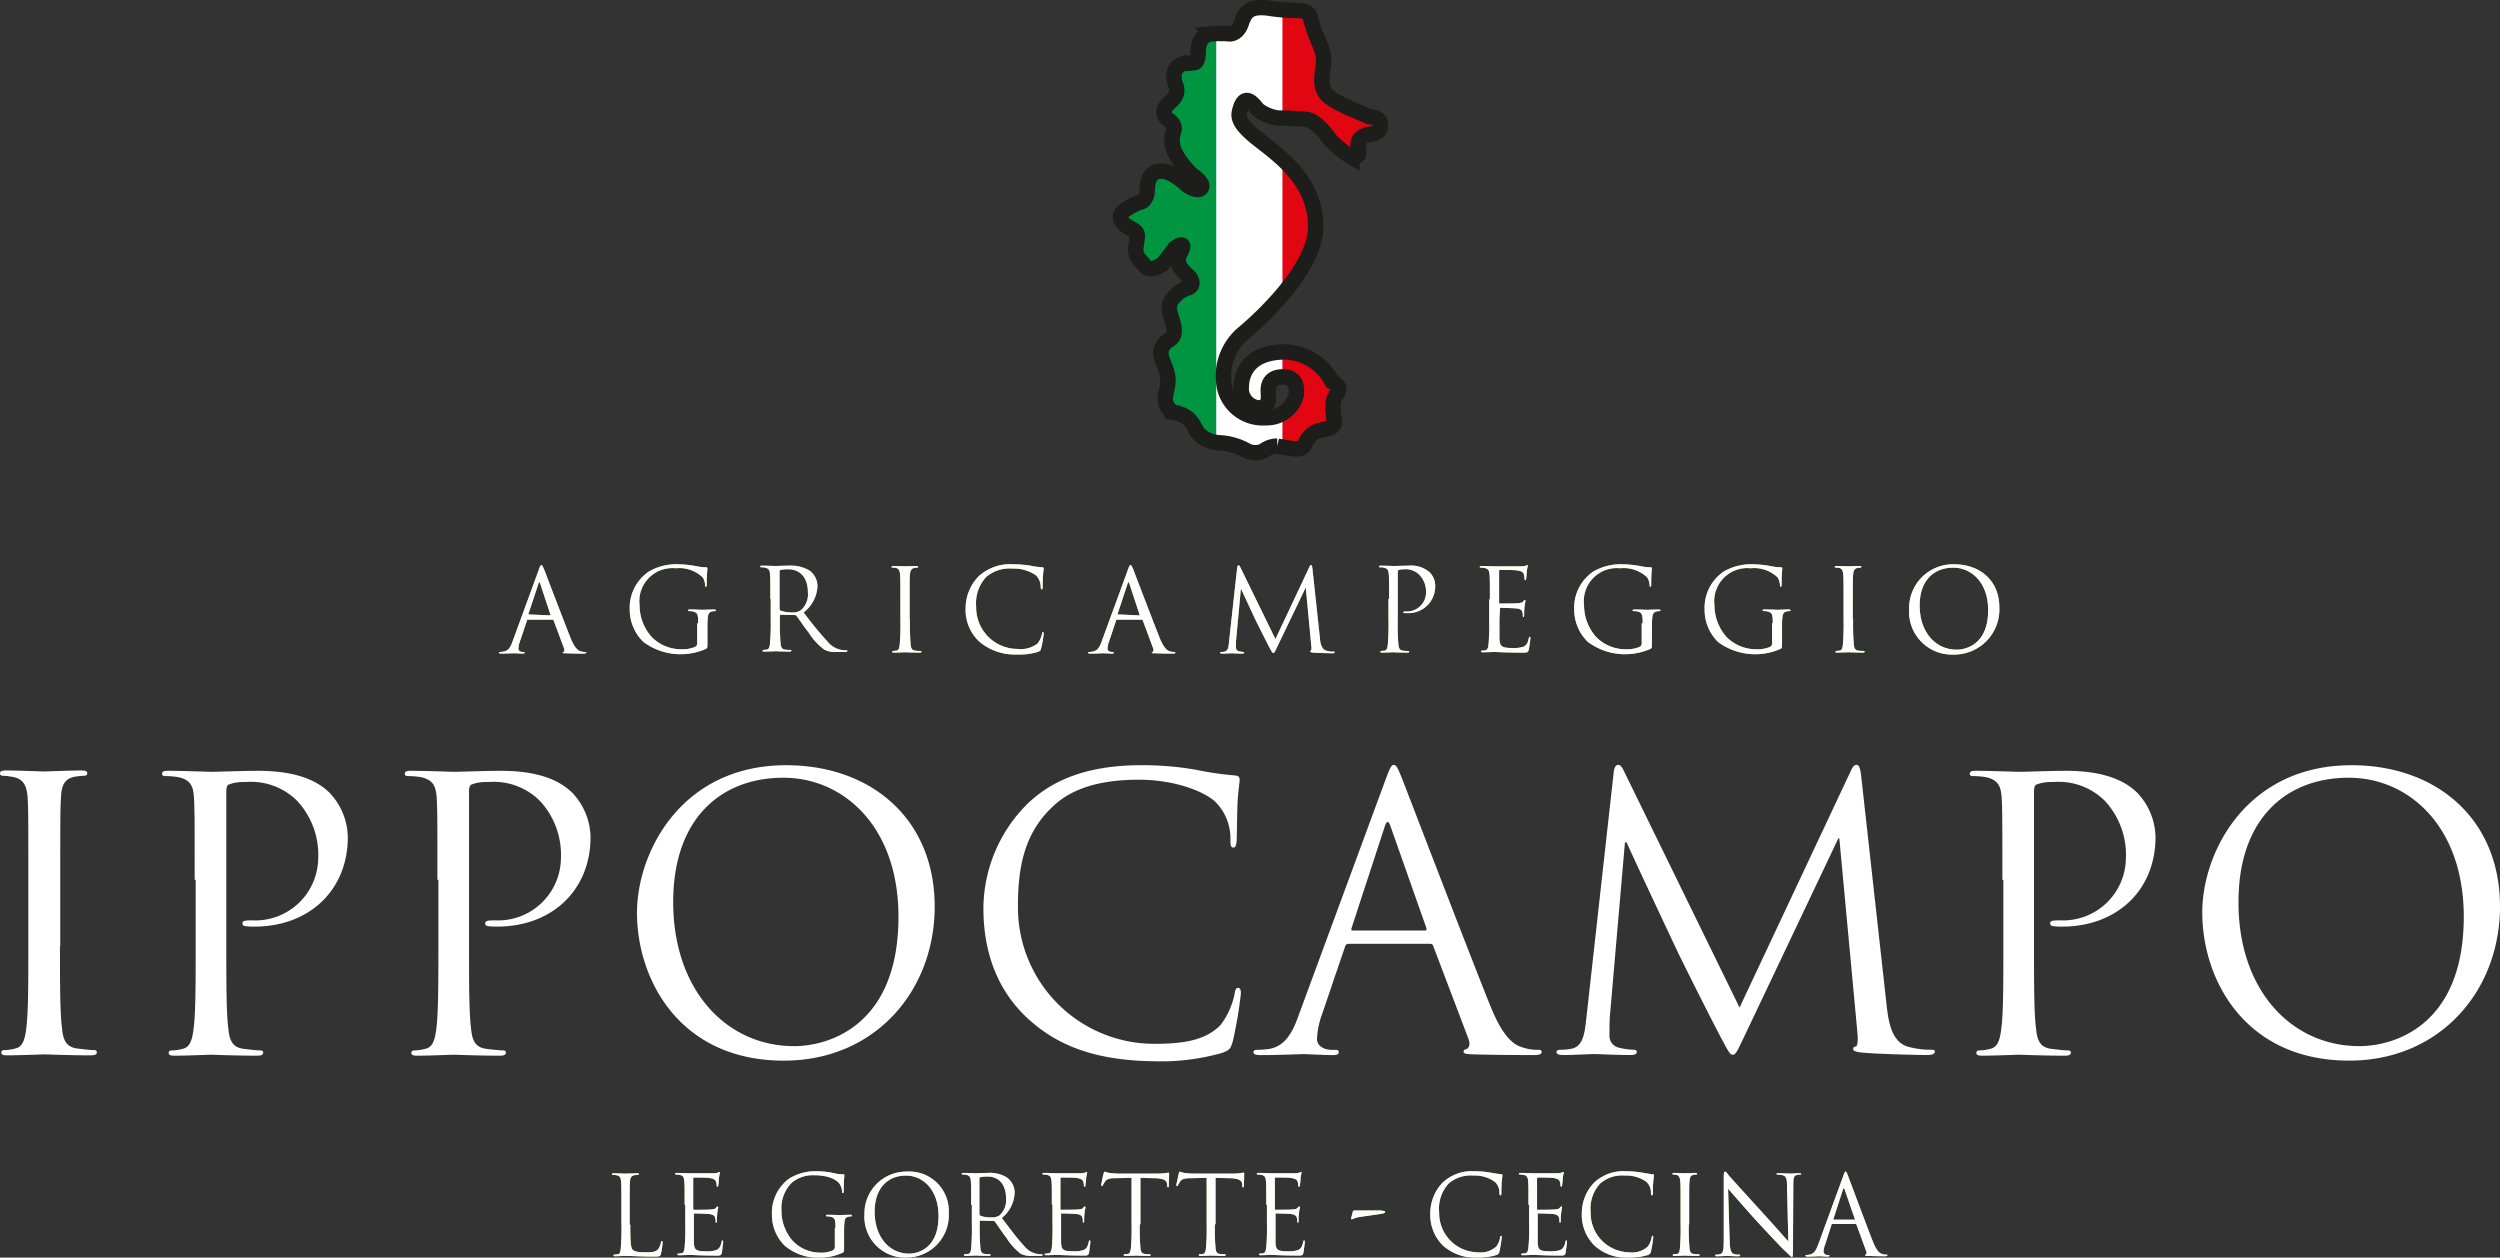
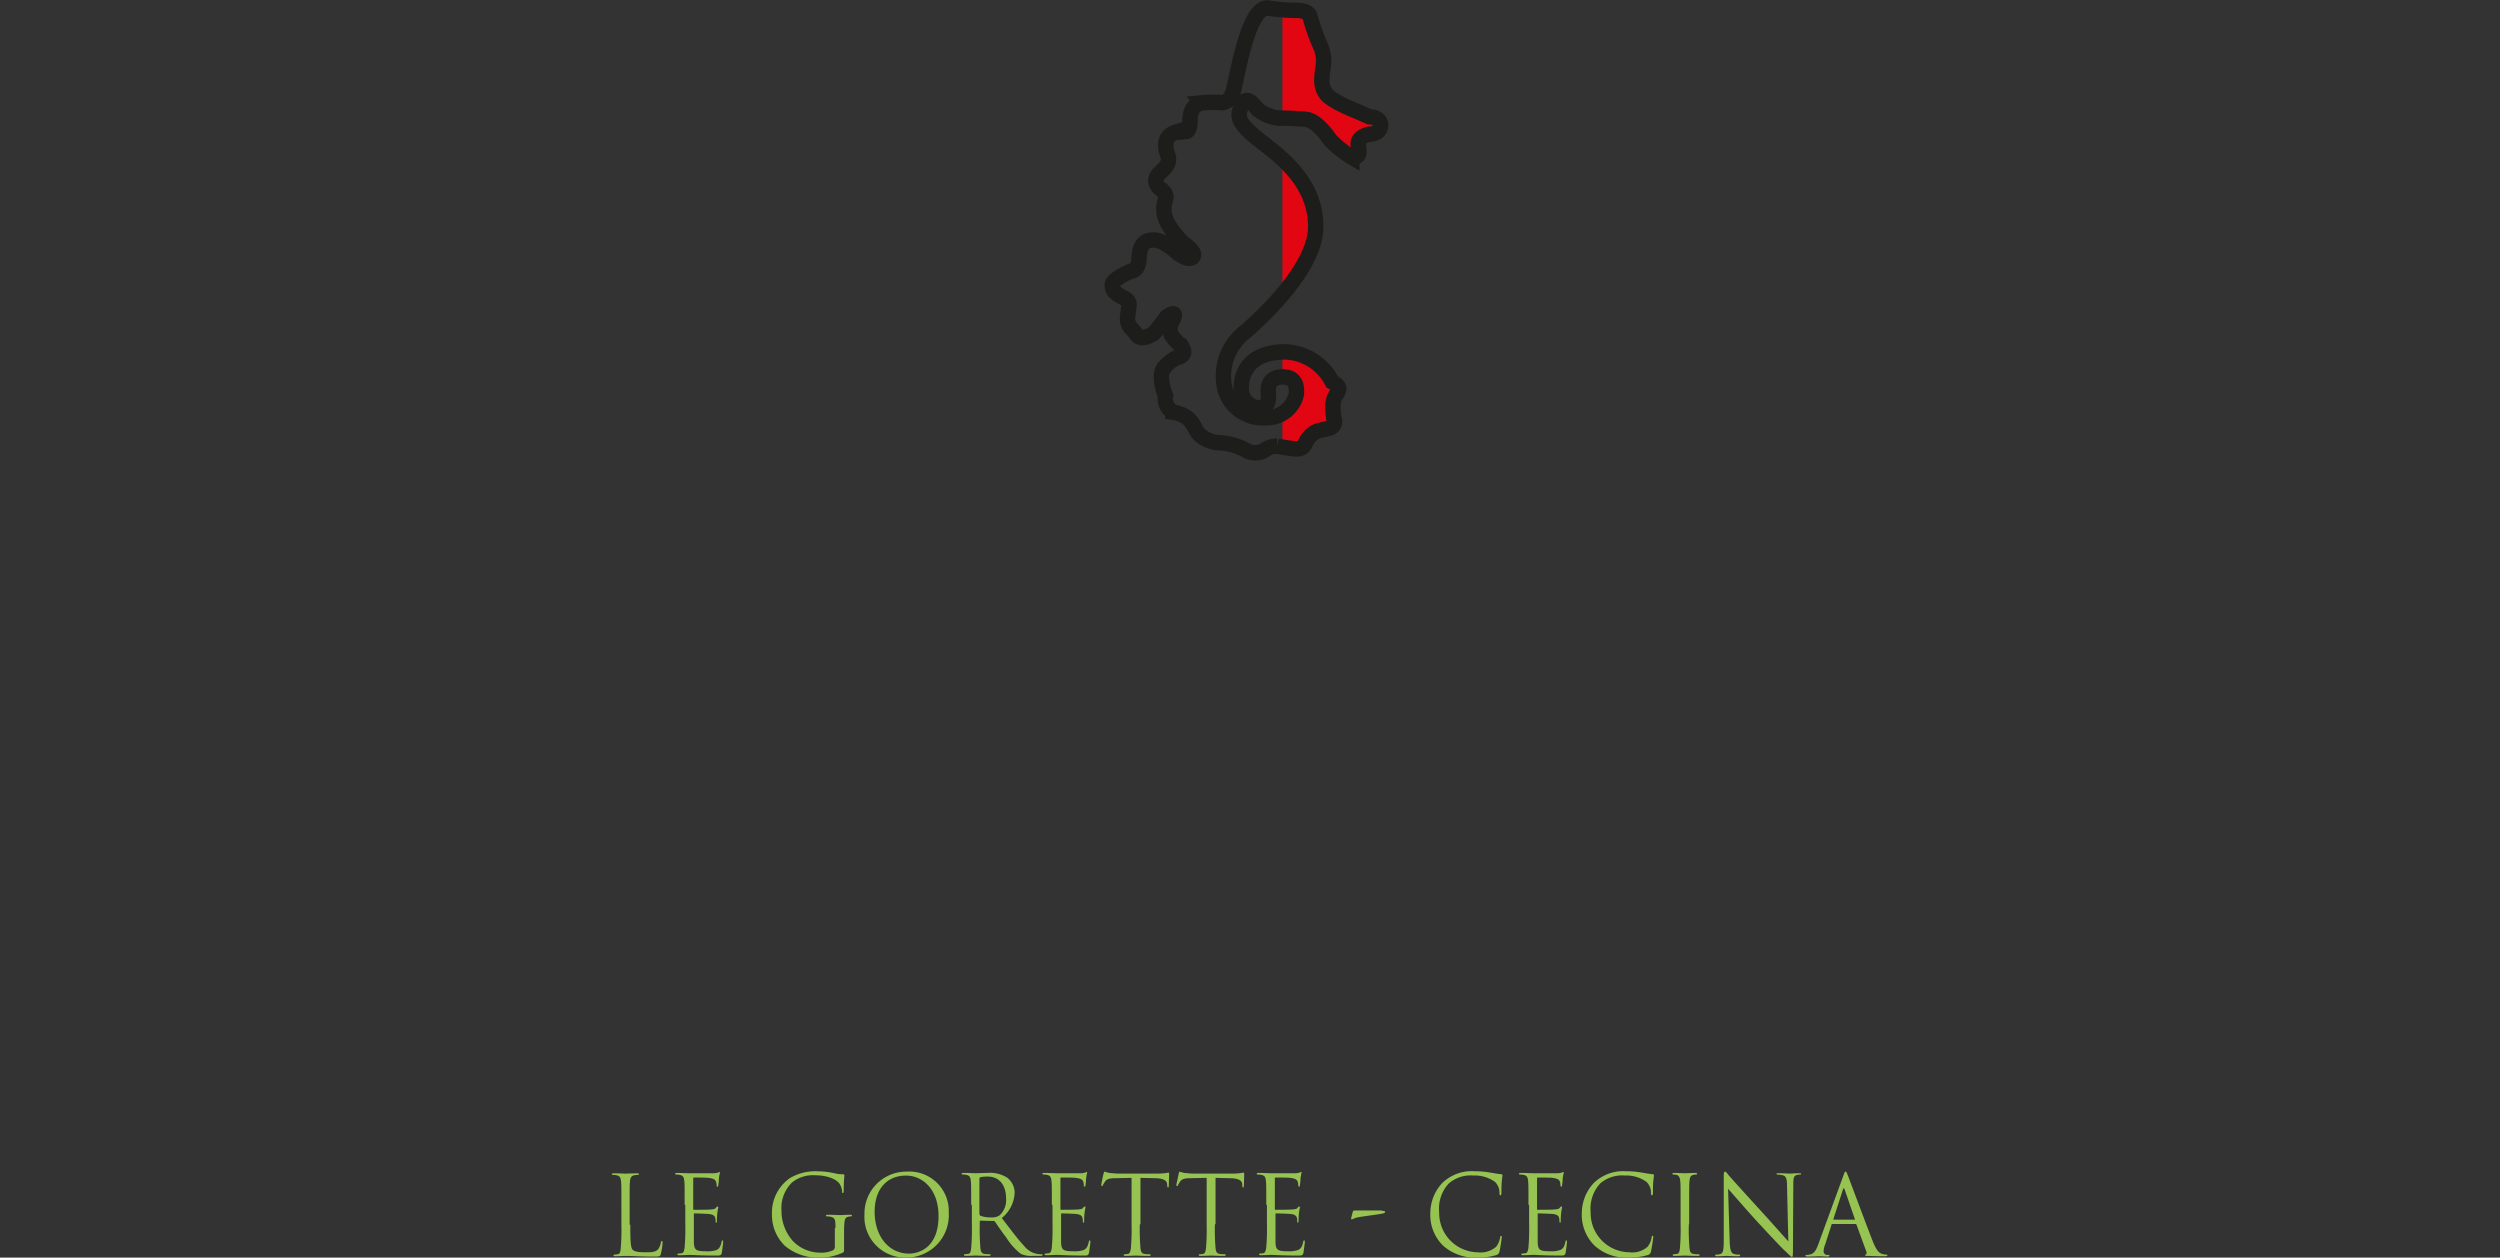
<svg xmlns="http://www.w3.org/2000/svg" width="287.085" height="144.412" viewBox="0 0 287.085 144.412">
  <rect x="0" y="0" width="287.085" height="144.412" fill="#333333" stroke="none" />
  <defs>
    <clipPath id="clip-path">
      <path id="Tracciato_4330" data-name="Tracciato 4330" d="M356.071,46.821a2.239,2.239,0,0,1-1.891-2.42c.038-1.967,1.286-4.009,5.068-4.009a6.282,6.282,0,0,1,5.37,3.442s.756.378.756.756a1.671,1.671,0,0,1-.378.832,2.843,2.843,0,0,0-.3,1.172,13.127,13.127,0,0,0,.113,1.437.783.783,0,0,1-.605,1.135c-1.021.3-1.7.189-2.458,1.324-.3.454-.3,1.172-1.551,1.021s-1.891-.3-1.891-.3a2.617,2.617,0,0,0-1.588.567,2.262,2.262,0,0,1-2.118-.151,7.052,7.052,0,0,0-2.836-.794,3.6,3.6,0,0,1-2.572-1.135c-.567-.87-.756-2.042-2.874-2.383a1.868,1.868,0,0,1-.832-1.891c.151-1.172.567-1.551-.038-3.252-.416-1.135-.945-1.891.151-2.95.567-.378,1.021-.529.832-1.7s-.832-2-.3-2.988a3.656,3.656,0,0,1,1.74-1.437s1.135-.151.378-1.286a6.009,6.009,0,0,1-1.172-1.286,1.824,1.824,0,0,1,0-1.324c.3-.567.87-1.664-.529-.719-.832,1.172-1.437,1.853-1.437,1.853s-1.437,1.021-2,.189-1.172-.945-1.021-2.231.378-1.551-.454-2-1.324-.756-1.324-1.475,2.118-1.588,2.118-1.588.87,0,.945-1.324c.038-1.324.378-2.269,1.664-2.269s2.836,1.551,2.836,1.551,1.286.945,1.7.378-1.1-1.551-1.1-1.551-2.231-2.08-2.231-3.782a3.391,3.391,0,0,1,.189-1.286s.265-.567-.529-1.135c-.756-.567-.832-1.286,0-2s1.021-1.286.756-2-.529-2.08.945-2.534a12.015,12.015,0,0,0,1.286-.113s.378-.038.378-1.248c0-1.172.529-1.967,1.551-2.042a11.482,11.482,0,0,1,2.118,0s.832,0,1.248-1.135S354.9.606,357.319.909a21.516,21.516,0,0,0,2.988.265s1.664-.113,1.815.756a22.857,22.857,0,0,0,1.172,3.29,4.3,4.3,0,0,1,.3,2.61c-.151,1.1-.3,2.118.416,2.988s3.366,1.891,3.366,1.891l1.551.681s1.324,0,1.286,1.021-1.324.983-1.324.983-1.324.265-1.248,1.172c.113.945.265,1.475-.719,1.475A11.43,11.43,0,0,1,364.391,16s-1.4-2.156-2.723-2.307-3.252-.151-3.252-.151a4.987,4.987,0,0,1-2.269-.945c-.529-.605-1.513-2.08-2.08,0-.189.681-.34,1.4,1.891,3.215,2.269,1.815,6.845,4.8,6.807,10.249s-8.282,12.178-8.282,12.178a6.393,6.393,0,0,0-2.118,6.5,4.511,4.511,0,0,0,4.652,3.215,3.5,3.5,0,0,0,3.517-2.647c.151-1.4-.416-2.042-1.551-2.042s-1.7.567-1.664,1.664,0,1.891-1.248,1.891" transform="translate(-340.3 -0.854)" />
    </clipPath>
  </defs>
  <g id="Raggruppa_1116" data-name="Raggruppa 1116" transform="translate(0 0.871)">
    <g id="Raggruppa_1115" data-name="Raggruppa 1115" transform="translate(128.661 0)">
      <g id="Raggruppa_1112" data-name="Raggruppa 1112" clip-path="url(#clip-path)">
-         <rect id="Rettangolo_830" data-name="Rettangolo 830" width="10.362" height="51.585" transform="translate(9.682 -0.247)" fill="#fff" />
-       </g>
+         </g>
      <g id="Raggruppa_1113" data-name="Raggruppa 1113" clip-path="url(#clip-path)">
-         <rect id="Rettangolo_831" data-name="Rettangolo 831" width="11.157" height="51.585" transform="translate(-0.151 -0.247)" fill="#009540" />
-       </g>
+         </g>
      <g id="Raggruppa_1114" data-name="Raggruppa 1114" clip-path="url(#clip-path)">
        <rect id="Rettangolo_832" data-name="Rettangolo 832" width="11.308" height="51.585" transform="translate(18.607 -0.247)" fill="#e20613" />
      </g>
    </g>
-     <path id="Tracciato_4333" data-name="Tracciato 4333" d="M356.071,46.821a2.239,2.239,0,0,1-1.891-2.42c.038-1.967,1.286-4.009,5.068-4.009a6.282,6.282,0,0,1,5.37,3.442s.756.378.756.756a1.671,1.671,0,0,1-.378.832,2.843,2.843,0,0,0-.3,1.172,13.127,13.127,0,0,0,.113,1.437.783.783,0,0,1-.605,1.135c-1.021.3-1.7.189-2.458,1.324-.3.454-.3,1.172-1.551,1.021s-1.891-.3-1.891-.3a2.617,2.617,0,0,0-1.588.567,2.262,2.262,0,0,1-2.118-.151,7.052,7.052,0,0,0-2.836-.794,3.6,3.6,0,0,1-2.572-1.135c-.567-.87-.756-2.042-2.874-2.383a1.868,1.868,0,0,1-.832-1.891c.151-1.172.567-1.551-.038-3.252-.416-1.135-.945-1.891.151-2.95.567-.378,1.021-.529.832-1.7s-.832-2-.3-2.988a3.656,3.656,0,0,1,1.74-1.437s1.135-.151.378-1.286a6.009,6.009,0,0,1-1.172-1.286,1.824,1.824,0,0,1,0-1.324c.3-.567.87-1.664-.529-.719-.832,1.172-1.437,1.853-1.437,1.853s-1.437,1.021-2,.189-1.172-.945-1.021-2.231.378-1.551-.454-2-1.324-.756-1.324-1.475,2.118-1.588,2.118-1.588.87,0,.945-1.324c.038-1.324.378-2.269,1.664-2.269s2.836,1.551,2.836,1.551,1.286.945,1.7.378-1.1-1.551-1.1-1.551-2.231-2.08-2.231-3.782a3.391,3.391,0,0,1,.189-1.286s.265-.567-.529-1.135c-.756-.567-.832-1.286,0-2s1.021-1.286.756-2-.529-2.08.908-2.534a12.014,12.014,0,0,0,1.286-.113s.378-.038.378-1.248c0-1.172.529-1.967,1.551-2.042a11.483,11.483,0,0,1,2.118,0s.832,0,1.248-1.135S354.86.606,357.281.909a21.515,21.515,0,0,0,2.988.265s1.664-.113,1.815.756a22.865,22.865,0,0,0,1.172,3.29,4.3,4.3,0,0,1,.3,2.61c-.151,1.1-.3,2.118.416,2.988s3.366,1.891,3.366,1.891l1.551.681s1.324,0,1.286,1.021-1.324.983-1.324.983-1.324.265-1.248,1.172c.113.945.265,1.475-.719,1.475A11.431,11.431,0,0,1,364.353,16s-1.4-2.156-2.723-2.307-3.252-.151-3.252-.151a4.987,4.987,0,0,1-2.269-.945c-.529-.605-1.513-2.08-2.08,0-.189.681-.34,1.4,1.891,3.215,2.269,1.815,6.845,4.8,6.807,10.249s-8.282,12.178-8.282,12.178a6.393,6.393,0,0,0-2.118,6.5,4.51,4.51,0,0,0,4.652,3.215,3.5,3.5,0,0,0,3.517-2.647c.151-1.4-.416-2.042-1.551-2.042s-1.7.567-1.664,1.664C357.356,46.027,357.319,46.821,356.071,46.821Z" transform="translate(-211.639 -0.854)" fill="none" stroke="#1d1d1b" stroke-miterlimit="3.864" stroke-width="1.771" />
+     <path id="Tracciato_4333" data-name="Tracciato 4333" d="M356.071,46.821a2.239,2.239,0,0,1-1.891-2.42c.038-1.967,1.286-4.009,5.068-4.009a6.282,6.282,0,0,1,5.37,3.442s.756.378.756.756a1.671,1.671,0,0,1-.378.832,2.843,2.843,0,0,0-.3,1.172,13.127,13.127,0,0,0,.113,1.437.783.783,0,0,1-.605,1.135c-1.021.3-1.7.189-2.458,1.324-.3.454-.3,1.172-1.551,1.021s-1.891-.3-1.891-.3a2.617,2.617,0,0,0-1.588.567,2.262,2.262,0,0,1-2.118-.151,7.052,7.052,0,0,0-2.836-.794,3.6,3.6,0,0,1-2.572-1.135c-.567-.87-.756-2.042-2.874-2.383a1.868,1.868,0,0,1-.832-1.891s-.832-2-.3-2.988a3.656,3.656,0,0,1,1.74-1.437s1.135-.151.378-1.286a6.009,6.009,0,0,1-1.172-1.286,1.824,1.824,0,0,1,0-1.324c.3-.567.87-1.664-.529-.719-.832,1.172-1.437,1.853-1.437,1.853s-1.437,1.021-2,.189-1.172-.945-1.021-2.231.378-1.551-.454-2-1.324-.756-1.324-1.475,2.118-1.588,2.118-1.588.87,0,.945-1.324c.038-1.324.378-2.269,1.664-2.269s2.836,1.551,2.836,1.551,1.286.945,1.7.378-1.1-1.551-1.1-1.551-2.231-2.08-2.231-3.782a3.391,3.391,0,0,1,.189-1.286s.265-.567-.529-1.135c-.756-.567-.832-1.286,0-2s1.021-1.286.756-2-.529-2.08.908-2.534a12.014,12.014,0,0,0,1.286-.113s.378-.038.378-1.248c0-1.172.529-1.967,1.551-2.042a11.483,11.483,0,0,1,2.118,0s.832,0,1.248-1.135S354.86.606,357.281.909a21.515,21.515,0,0,0,2.988.265s1.664-.113,1.815.756a22.865,22.865,0,0,0,1.172,3.29,4.3,4.3,0,0,1,.3,2.61c-.151,1.1-.3,2.118.416,2.988s3.366,1.891,3.366,1.891l1.551.681s1.324,0,1.286,1.021-1.324.983-1.324.983-1.324.265-1.248,1.172c.113.945.265,1.475-.719,1.475A11.431,11.431,0,0,1,364.353,16s-1.4-2.156-2.723-2.307-3.252-.151-3.252-.151a4.987,4.987,0,0,1-2.269-.945c-.529-.605-1.513-2.08-2.08,0-.189.681-.34,1.4,1.891,3.215,2.269,1.815,6.845,4.8,6.807,10.249s-8.282,12.178-8.282,12.178a6.393,6.393,0,0,0-2.118,6.5,4.51,4.51,0,0,0,4.652,3.215,3.5,3.5,0,0,0,3.517-2.647c.151-1.4-.416-2.042-1.551-2.042s-1.7.567-1.664,1.664C357.356,46.027,357.319,46.821,356.071,46.821Z" transform="translate(-211.639 -0.854)" fill="none" stroke="#1d1d1b" stroke-miterlimit="3.864" stroke-width="1.771" />
    <path id="Tracciato_4334" data-name="Tracciato 4334" d="M328.591,359.759c.076,0,.076-.038.038-.076l-1.172-3.4c-.076-.189-.113-.189-.189,0l-1.1,3.4c-.038.076,0,.076.038.076Zm-1.286-5.03c.151-.416.189-.492.265-.492s.113.076.265.454c.189.492,2.118,5.673,2.874,7.6.454,1.135.794,1.324,1.059,1.4a1.294,1.294,0,0,0,.492.076c.076,0,.113,0,.113.076s-.113.113-.265.113c-.189,0-1.1,0-1.929-.038-.227,0-.378,0-.378-.076a.081.081,0,0,1,.076-.076c.076-.038.151-.151.076-.34l-1.135-3.1c-.038-.038-.038-.076-.113-.076h-2.647a.1.1,0,0,0-.113.113l-.719,2.231a2.584,2.584,0,0,0-.189.832.419.419,0,0,0,.454.378h.113c.076,0,.113.038.113.076,0,.076-.076.113-.189.113-.3,0-.832-.038-.945-.038-.151,0-.794.038-1.4.038q-.227,0-.227-.113c0-.038.038-.076.113-.076a1.047,1.047,0,0,0,.34-.038c.567-.076.794-.567,1.021-1.172Zm-13.048,7.488c.038,1.021.151,1.361.492,1.475a2,2,0,0,0,.605.076c.076,0,.113.038.113.076q0,.113-.227.113c-.719,0-1.172-.038-1.286-.038s-.643.038-1.172.038c-.113,0-.189,0-.189-.113,0-.038.038-.076.113-.076a1.294,1.294,0,0,0,.492-.076c.3-.076.378-.454.378-1.588v-7.223c0-.492.038-.643.151-.643s.3.265.416.416c.189.227,2,2.231,3.9,4.311,1.21,1.324,2.572,2.874,2.95,3.29l-.151-6.391c0-.832-.113-1.1-.492-1.21a5.183,5.183,0,0,0-.605-.076c-.076,0-.113-.038-.113-.076,0-.076.113-.076.265-.076.567,0,1.135.038,1.286.038s.529-.038,1.059-.038c.151,0,.227,0,.227.076,0,.038-.038.076-.151.076a1.064,1.064,0,0,0-.3.038c-.416.076-.454.378-.454,1.135l-.038,7.375c0,.832-.038.908-.113.908-.113,0-.227-.151-.908-.794-.151-.113-1.891-1.967-3.215-3.4-1.437-1.588-2.8-3.177-3.215-3.631Zm-4.69-1.929a25.282,25.282,0,0,0,.076,2.723c.038.378.113.643.492.681a3.264,3.264,0,0,0,.567.038c.076,0,.113.038.113.076,0,.076-.076.113-.189.113-.681,0-1.437-.038-1.513-.038s-.832.038-1.21.038c-.151,0-.189-.038-.189-.113,0-.038.038-.076.113-.076.113,0,.265-.038.378-.038.265-.038.3-.34.34-.681a25.272,25.272,0,0,0,.076-2.723v-2.231c0-1.967,0-2.307-.038-2.723s-.151-.643-.416-.719a1.566,1.566,0,0,0-.378-.038c-.038,0-.113-.038-.113-.076,0-.076.076-.113.189-.113.416,0,1.172.038,1.248.038s.832-.038,1.21-.038c.151,0,.189.038.189.113,0,.038-.038.076-.113.076a1.064,1.064,0,0,0-.3.038c-.34.076-.416.265-.454.719-.038.416-.038.756-.038,2.723v2.231Zm-10.816,2.458A4.963,4.963,0,0,1,297.277,359a5.106,5.106,0,0,1,1.361-3.442,4.859,4.859,0,0,1,3.744-1.361,10.251,10.251,0,0,1,1.778.151c.454.076.87.151,1.248.189.151,0,.151.076.151.151,0,.113-.038.265-.076.719-.038.416-.038,1.1-.038,1.286s-.038.265-.113.265-.113-.076-.113-.265a1.679,1.679,0,0,0-.53-1.286,3.954,3.954,0,0,0-2.458-.719,3.839,3.839,0,0,0-2.836.908,4.223,4.223,0,0,0-1.1,3.29,4.5,4.5,0,0,0,4.425,4.614,2.656,2.656,0,0,0,2.118-.643,2.307,2.307,0,0,0,.454-1.059c.038-.151.038-.189.113-.189s.076.076.076.189c0,.076-.151,1.172-.265,1.626a.52.52,0,0,1-.3.378,7.308,7.308,0,0,1-2.194.3A5.38,5.38,0,0,1,298.752,362.747Zm-7.6-4.69c0-1.967,0-2.307-.038-2.723s-.113-.643-.529-.719a1.551,1.551,0,0,0-.416-.038c-.038,0-.113-.038-.113-.076,0-.076.076-.113.189-.113.567,0,1.324.038,1.4.038h2.8a1.752,1.752,0,0,0,.529-.076c.076,0,.113-.076.189-.076.038,0,.038.038.038.113a5.866,5.866,0,0,0-.113.605,6.788,6.788,0,0,1-.076.832c0,.076-.038.151-.076.151-.076,0-.113-.076-.113-.151a1.124,1.124,0,0,0-.076-.454c-.076-.189-.227-.34-.87-.416-.227-.038-1.551-.038-1.664-.038-.038,0-.076.038-.076.113v3.479c0,.076,0,.113.076.113.151,0,1.664,0,1.967-.038s.454-.038.567-.189c.076-.113.151-.151.189-.151s.076.038.076.113-.076.3-.113.719a7.091,7.091,0,0,0-.038.794c0,.113,0,.227-.076.227s-.076-.038-.076-.113a1.7,1.7,0,0,0-.038-.416c-.038-.189-.151-.378-.643-.454-.34-.038-1.551-.076-1.74-.076-.076,0-.076.038-.076.076v3.252c.038.87.227,1.021,1.437,1.021a3.132,3.132,0,0,0,1.172-.151c.3-.151.454-.378.567-.908.038-.151.038-.189.113-.189s.076.113.076.189c0,.113-.113.945-.151,1.21-.076.34-.189.34-.681.34-1.853,0-2.685-.076-3.026-.076-.076,0-.832.038-1.21.038-.151,0-.189-.038-.189-.113,0-.038.038-.076.113-.076.113,0,.265-.038.378-.038.227-.038.3-.34.34-.681a25.282,25.282,0,0,0,.076-2.723v-2.156Zm-9.8,4.69A4.963,4.963,0,0,1,279.88,359a5.106,5.106,0,0,1,1.361-3.442,4.859,4.859,0,0,1,3.744-1.361,10.251,10.251,0,0,1,1.777.151c.454.076.87.151,1.248.189.151,0,.151.076.151.151,0,.113-.038.265-.076.719-.038.416-.038,1.1-.038,1.286s-.038.265-.113.265-.113-.076-.113-.265a1.679,1.679,0,0,0-.529-1.286,3.954,3.954,0,0,0-2.458-.719A3.839,3.839,0,0,0,282,355.6a4.223,4.223,0,0,0-1.1,3.29,4.5,4.5,0,0,0,4.425,4.614,2.7,2.7,0,0,0,2.118-.643,2.306,2.306,0,0,0,.454-1.059c.038-.151.038-.189.113-.189s.076.076.076.189c0,.076-.151,1.172-.265,1.626a.52.52,0,0,1-.3.378,7.308,7.308,0,0,1-2.194.3A5.5,5.5,0,0,1,281.355,362.747Zm-7.034-4.009c.227,0,.378.038.378.113,0,.151-.227.189-.416.227-.34.076-2.5.34-2.912.454-.227.076-.454.189-.492.189-.076,0-.113-.076-.076-.189l.189-.719c.038-.076.076-.113.265-.113h3.063Zm-13.274-.681c0-1.967,0-2.307-.038-2.723s-.113-.643-.529-.719a1.55,1.55,0,0,0-.416-.038c-.038,0-.113-.038-.113-.076,0-.076.076-.113.189-.113.567,0,1.324.038,1.4.038h2.8a1.752,1.752,0,0,0,.529-.076c.076,0,.113-.076.189-.076.038,0,.038.038.038.113a5.862,5.862,0,0,0-.113.605,6.794,6.794,0,0,1-.076.832c0,.076-.038.151-.076.151-.076,0-.113-.076-.113-.151a1.124,1.124,0,0,0-.076-.454c-.076-.189-.227-.34-.87-.416-.227-.038-1.551-.038-1.664-.038-.038,0-.076.038-.076.113v3.479c0,.076,0,.113.076.113.151,0,1.664,0,1.967-.038s.454-.038.567-.189c.076-.113.151-.151.189-.151s.076.038.076.113-.076.3-.113.719a7.1,7.1,0,0,0-.038.794c0,.113,0,.227-.076.227s-.076-.038-.076-.113a1.7,1.7,0,0,0-.038-.416c-.038-.189-.151-.378-.643-.454-.34-.038-1.551-.076-1.74-.076-.076,0-.076.038-.076.076v3.252c.038.87.227,1.021,1.437,1.021a3.132,3.132,0,0,0,1.172-.151c.3-.151.454-.378.567-.908.038-.151.038-.189.113-.189s.076.113.076.189c0,.113-.113.945-.151,1.21-.076.34-.189.34-.681.34-1.853,0-2.685-.076-3.026-.076-.076,0-.832.038-1.21.038-.151,0-.189-.038-.189-.113,0-.038.038-.076.113-.076.113,0,.265-.038.378-.038.227-.038.3-.34.34-.681a25.282,25.282,0,0,0,.076-2.723v-2.156Zm-5.9,2.231a25.272,25.272,0,0,0,.076,2.723c.038.378.113.643.492.681a3.264,3.264,0,0,0,.567.038c.076,0,.113.038.113.076,0,.076-.076.113-.189.113-.681,0-1.437-.038-1.513-.038s-.832.038-1.21.038c-.151,0-.189-.038-.189-.113,0-.038.038-.076.113-.076.113,0,.265-.038.378-.038.227-.038.3-.34.34-.681a25.272,25.272,0,0,0,.076-2.723v-5.332l-1.815.038c-.756,0-1.059.113-1.248.416a2.994,2.994,0,0,0-.227.378c-.038.113-.076.113-.113.113s-.076-.038-.076-.113c0-.113.265-1.21.265-1.324.038-.076.076-.227.113-.227a3.524,3.524,0,0,0,.529.151c.34.038.832.076.983.076h4.614a5.93,5.93,0,0,0,1.21-.113c.076,0,.076.076.076.151,0,.378-.038,1.248-.038,1.4,0,.113-.038.151-.076.151-.076,0-.076-.038-.113-.227v-.151c-.038-.378-.34-.681-1.513-.681l-1.551-.038v5.332Zm-8.623,0a25.272,25.272,0,0,0,.076,2.723c.038.378.113.643.492.681a3.264,3.264,0,0,0,.567.038c.076,0,.113.038.113.076,0,.076-.076.113-.189.113-.681,0-1.437-.038-1.513-.038s-.832.038-1.21.038c-.151,0-.189-.038-.189-.113,0-.038.038-.076.113-.076.113,0,.265-.038.378-.038.227-.038.3-.34.34-.681a25.272,25.272,0,0,0,.076-2.723v-5.332l-1.815.038c-.756,0-1.059.113-1.248.416a3,3,0,0,0-.227.378c-.038.113-.076.113-.113.113s-.076-.038-.076-.113c0-.113.227-1.21.265-1.324.038-.076.076-.227.113-.227a3.524,3.524,0,0,0,.529.151c.34.038.832.076.983.076H248.6a5.931,5.931,0,0,0,1.21-.113c.076,0,.076.076.076.151,0,.378-.038,1.248-.038,1.4,0,.113-.038.151-.076.151-.076,0-.076-.038-.113-.227v-.151c-.038-.378-.34-.681-1.513-.681l-1.551-.038v5.332Zm-10.1-2.231c0-1.967,0-2.307-.038-2.723s-.113-.643-.529-.719a1.55,1.55,0,0,0-.416-.038c-.038,0-.113-.038-.113-.076,0-.076.076-.113.189-.113.567,0,1.324.038,1.4.038h2.8a1.752,1.752,0,0,0,.529-.076c.076,0,.113-.076.189-.076.038,0,.038.038.038.113a5.873,5.873,0,0,0-.113.605,6.791,6.791,0,0,1-.076.832c0,.076-.038.151-.076.151-.076,0-.113-.076-.113-.151a1.124,1.124,0,0,0-.076-.454c-.076-.189-.227-.34-.87-.416-.227-.038-1.551-.038-1.664-.038-.038,0-.076.038-.076.113v3.479c0,.076,0,.113.076.113.151,0,1.664,0,1.967-.038s.454-.038.567-.189c.076-.113.151-.151.189-.151s.076.038.076.113-.076.3-.113.719a7.089,7.089,0,0,0-.038.794c0,.113,0,.227-.076.227s-.076-.038-.076-.113a1.7,1.7,0,0,0-.038-.416c-.038-.189-.151-.378-.643-.454-.34-.038-1.551-.076-1.74-.076-.076,0-.076.038-.076.076v3.252c.038.87.227,1.021,1.437,1.021a3.132,3.132,0,0,0,1.172-.151c.3-.151.454-.378.567-.908.038-.151.038-.189.113-.189s.076.113.076.189c0,.113-.113.945-.151,1.21-.076.34-.189.34-.681.34-1.853,0-2.685-.076-3.026-.076-.076,0-.832.038-1.21.038-.151,0-.189-.038-.189-.113,0-.038.038-.076.113-.076.113,0,.265-.038.378-.038.227-.038.3-.34.34-.681a25.272,25.272,0,0,0,.076-2.723v-2.156Zm-8.282,1.1a.2.2,0,0,0,.076.151,3.4,3.4,0,0,0,1.286.189,1.551,1.551,0,0,0,.908-.227,2.363,2.363,0,0,0,.756-1.929c0-1.588-.794-2.534-2.118-2.534a3.584,3.584,0,0,0-.832.076c-.076.038-.113.076-.113.151v4.122Zm-.983-1.1c0-1.967,0-2.307-.038-2.723s-.113-.643-.529-.719a1.55,1.55,0,0,0-.416-.038c-.038,0-.113-.038-.113-.076,0-.076.076-.113.189-.113.567,0,1.324.038,1.4.038.151,0,1.059-.038,1.437-.038a3.6,3.6,0,0,1,2.231.567,2.2,2.2,0,0,1,.832,1.7,3.939,3.939,0,0,1-1.475,2.912c1.021,1.324,1.853,2.458,2.572,3.215a2.438,2.438,0,0,0,1.513.908,2.939,2.939,0,0,0,.492.038c.076,0,.113.038.113.076,0,.076-.076.113-.3.113h-.87a2.863,2.863,0,0,1-1.324-.227,6.979,6.979,0,0,1-1.664-1.853c-.529-.681-1.1-1.551-1.324-1.853a.2.2,0,0,0-.151-.076l-1.513-.038c-.076,0-.076.038-.076.113v.3a25.271,25.271,0,0,0,.076,2.723c.038.378.113.643.492.681a3.267,3.267,0,0,0,.567.038c.076,0,.113.038.113.076,0,.076-.076.113-.189.113-.681,0-1.437-.038-1.513-.038,0,0-.794.038-1.172.038-.151,0-.189-.038-.189-.113,0-.038.038-.076.113-.076.113,0,.265-.038.378-.038.265-.038.3-.34.34-.681a25.271,25.271,0,0,0,.076-2.723v-2.231Zm-7.148,5.6c1.1,0,3.4-.643,3.4-4.311,0-3.026-1.778-4.652-3.744-4.652-2.042,0-3.593,1.4-3.593,4.16C216.08,361.764,217.781,363.655,220.013,363.655Zm-.265-9.417a4.535,4.535,0,0,1,4.841,4.727,4.869,4.869,0,0,1-4.916,5.143,4.673,4.673,0,0,1-4.765-4.954A4.807,4.807,0,0,1,219.748,354.238Zm-8.169,6.467c0-1.021-.076-1.172-.567-1.286a1.55,1.55,0,0,0-.416-.038c-.038,0-.113-.038-.113-.076,0-.076.076-.113.189-.113.567,0,1.324.038,1.4.038s.832-.038,1.21-.038c.151,0,.189.038.189.113,0,.038-.038.076-.113.076a1.064,1.064,0,0,0-.3.038c-.34.076-.416.265-.454.719-.038.416-.038.794-.038,1.324v1.4c0,.567,0,.605-.151.681a6.149,6.149,0,0,1-2.61.567,5.878,5.878,0,0,1-4.047-1.361,4.959,4.959,0,0,1-1.475-3.593,4.858,4.858,0,0,1,2.042-4.16,5.739,5.739,0,0,1,3.252-.794,8.748,8.748,0,0,1,1.891.227,4.123,4.123,0,0,0,.983.113c.113,0,.151.076.151.113,0,.189-.076.529-.076,1.778,0,.189-.038.265-.113.265s-.076-.076-.076-.189a1.736,1.736,0,0,0-.265-.832c-.3-.492-1.286-1.021-2.874-1.021a3.8,3.8,0,0,0-2.61.832,4.088,4.088,0,0,0-1.21,3.215,5.22,5.22,0,0,0,1.286,3.479,4.383,4.383,0,0,0,3.215,1.362,3.189,3.189,0,0,0,1.4-.265.457.457,0,0,0,.227-.454V360.7Zm-17.321-2.647c0-1.967,0-2.307-.038-2.723s-.113-.643-.529-.719a1.55,1.55,0,0,0-.416-.038c-.038,0-.113-.038-.113-.076,0-.076.076-.113.189-.113.567,0,1.324.038,1.4.038h2.8a1.752,1.752,0,0,0,.529-.076c.076,0,.113-.076.189-.076.038,0,.038.038.038.113a5.873,5.873,0,0,0-.113.605,6.794,6.794,0,0,1-.076.832c0,.076-.038.151-.076.151-.076,0-.113-.076-.113-.151a1.124,1.124,0,0,0-.076-.454c-.076-.189-.227-.34-.87-.416-.227-.038-1.551-.038-1.664-.038-.038,0-.076.038-.076.113v3.479c0,.076,0,.113.076.113.151,0,1.664,0,1.967-.038s.454-.038.567-.189c.076-.113.151-.151.189-.151s.076.038.076.113-.076.3-.113.719a7.089,7.089,0,0,0-.038.794c0,.113,0,.227-.076.227s-.076-.038-.076-.113a1.7,1.7,0,0,0-.038-.416c-.038-.189-.151-.378-.643-.454-.34-.038-1.551-.076-1.74-.076-.076,0-.076.038-.076.076v3.252c.038.87.227,1.021,1.437,1.021a3.132,3.132,0,0,0,1.172-.151c.3-.151.454-.378.567-.908.038-.151.038-.189.113-.189s.076.113.076.189c0,.113-.113.945-.151,1.21-.076.34-.189.34-.681.34-1.853,0-2.685-.076-3.026-.076-.076,0-.832.038-1.21.038-.151,0-.189-.038-.189-.113,0-.038.038-.076.113-.076.113,0,.265-.038.378-.038.227-.038.3-.34.34-.681a25.277,25.277,0,0,0,.076-2.723v-2.156Zm-6.24,2.269c0,1.853.038,2.647.265,2.874.189.189.529.3,1.475.3.643,0,1.172,0,1.475-.378a1.875,1.875,0,0,0,.3-.756c0-.113.038-.151.113-.151s.076.038.076.189a6.257,6.257,0,0,1-.189,1.248c-.076.3-.113.34-.756.34-1.777,0-2.572-.076-3.29-.076-.113,0-.832.038-1.21.038-.151,0-.189-.038-.189-.113,0-.038.038-.076.113-.076.113,0,.265-.038.378-.038.265-.038.3-.34.34-.681a25.277,25.277,0,0,0,.076-2.723V358.1c0-1.967,0-2.307-.038-2.723s-.113-.643-.529-.719a1.552,1.552,0,0,0-.416-.038c-.038,0-.113-.038-.113-.076,0-.076.076-.113.189-.113.567,0,1.324.038,1.4.038s.945-.038,1.324-.038c.151,0,.189.038.189.113,0,.038-.038.076-.113.076a1.856,1.856,0,0,0-.416.038c-.34.076-.454.265-.492.719-.038.416-.038.756-.038,2.723v2.231Z" transform="translate(-115.632 -220.568)" fill="#96c351" fill-rule="evenodd" />
-     <path id="Tracciato_4335" data-name="Tracciato 4335" d="M307.112,176.216a28.568,28.568,0,0,0,.076,2.874c.038.378.113.681.529.719a3.681,3.681,0,0,0,.605.038c.076,0,.113.038.113.076q0,.113-.227.113c-.719,0-1.551-.038-1.626-.038s-.908.038-1.286.038q-.227,0-.227-.113c0-.038.038-.076.113-.076.113,0,.265-.038.378-.038.265-.038.34-.34.378-.719a28.163,28.163,0,0,0,.076-2.874v-2.307c0-2.042,0-2.42-.038-2.836-.038-.454-.151-.681-.454-.756a1.7,1.7,0,0,0-.416-.038c-.038,0-.113-.038-.113-.076q0-.113.227-.113c.454,0,1.248.038,1.324.038s.908-.038,1.286-.038q.227,0,.227.113c0,.038-.038.076-.113.076a1.3,1.3,0,0,0-.34.038c-.34.076-.454.3-.492.756-.038.416-.038.794-.038,2.836v2.307Zm-9.228.454c0-1.059-.076-1.21-.605-1.361a1.841,1.841,0,0,0-.454-.038c-.038,0-.113-.038-.113-.076q0-.113.227-.113c.605,0,1.437.038,1.475.038.076,0,.908-.038,1.286-.038q.227,0,.227.113c0,.038-.038.076-.113.076a1.3,1.3,0,0,0-.34.038c-.34.076-.454.3-.492.756-.038.416-.038.832-.038,1.361V178.9c0,.605,0,.605-.189.719a7.184,7.184,0,0,1-7.148-.794,5.151,5.151,0,0,1-1.551-3.744,5.029,5.029,0,0,1,2.194-4.349,6.314,6.314,0,0,1,3.517-.832,12.228,12.228,0,0,1,2,.227,4.784,4.784,0,0,0,1.059.113c.113,0,.151.076.151.113,0,.189-.076.567-.076,1.853,0,.227-.038.265-.113.265s-.076-.076-.076-.189a1.859,1.859,0,0,0-.265-.87,3.883,3.883,0,0,0-3.1-1.059,3.794,3.794,0,0,0-4.16,4.236,5.492,5.492,0,0,0,1.4,3.668,4.765,4.765,0,0,0,3.442,1.4,3.731,3.731,0,0,0,1.513-.265.428.428,0,0,0,.265-.454V176.67Zm20.838-6.77c2.95,0,5.181,1.853,5.181,4.954a5.187,5.187,0,0,1-5.257,5.408,4.919,4.919,0,0,1-5.106-5.181A5.037,5.037,0,0,1,318.723,169.9Zm.265,9.8c1.172,0,3.631-.681,3.631-4.538,0-3.177-1.929-4.879-4.009-4.879-2.193,0-3.858,1.437-3.858,4.349C314.752,177.729,316.6,179.7,318.987,179.7Zm-36.042-3.026c0-1.059-.076-1.21-.605-1.361a1.841,1.841,0,0,0-.454-.038c-.038,0-.113-.038-.113-.076q0-.113.227-.113c.605,0,1.437.038,1.475.038.076,0,.908-.038,1.286-.038q.227,0,.227.113c0,.038-.038.076-.113.076a1.3,1.3,0,0,0-.34.038c-.34.076-.454.3-.492.756-.038.416-.038.832-.038,1.361V178.9c0,.605,0,.605-.189.719a7.184,7.184,0,0,1-7.148-.794,5.168,5.168,0,0,1-1.588-3.744,5.029,5.029,0,0,1,2.194-4.349,6.315,6.315,0,0,1,3.517-.832,12.227,12.227,0,0,1,2,.227,4.784,4.784,0,0,0,1.059.113c.113,0,.151.076.151.113,0,.189-.076.567-.076,1.853,0,.227-.038.265-.113.265s-.076-.076-.076-.189a1.858,1.858,0,0,0-.265-.87,3.883,3.883,0,0,0-3.1-1.059,3.794,3.794,0,0,0-4.16,4.236,5.492,5.492,0,0,0,1.4,3.668,4.765,4.765,0,0,0,3.442,1.4,3.731,3.731,0,0,0,1.513-.265.428.428,0,0,0,.265-.454V176.67ZM265.4,173.909c0-2.042,0-2.42-.038-2.836-.038-.454-.113-.643-.567-.756a1.842,1.842,0,0,0-.454-.038c-.038,0-.113-.038-.113-.076q0-.113.227-.113c.605,0,1.437.038,1.475.038h3.026a1.842,1.842,0,0,0,.567-.076c.076,0,.113-.076.189-.076.038,0,.038.038.038.113s-.076.265-.113.605a7.379,7.379,0,0,1-.076.87c0,.076-.038.151-.076.151-.076,0-.113-.076-.113-.189a1.4,1.4,0,0,0-.076-.492c-.076-.227-.227-.378-.945-.454-.227-.038-1.664-.038-1.815-.038-.038,0-.076.038-.076.113v3.631c0,.076,0,.113.076.113.189,0,1.777,0,2.08-.038s.492-.038.605-.189c.076-.113.151-.189.189-.189s.076.038.076.113-.076.3-.113.756a7.689,7.689,0,0,0-.038.832c0,.113,0,.265-.076.265s-.076-.038-.076-.113a1.7,1.7,0,0,0-.038-.416c-.038-.189-.189-.416-.681-.454-.34-.038-1.664-.076-1.891-.076l-.076,1.248v2.269c.038.908.227,1.1,1.513,1.1a3.536,3.536,0,0,0,1.248-.151c.34-.151.492-.416.605-.945.038-.151.038-.189.113-.189s.076.113.076.189a11.749,11.749,0,0,1-.189,1.286c-.076.34-.189.34-.719.34-2,0-2.874-.076-3.252-.076-.076,0-.908.038-1.286.038q-.227,0-.227-.113c0-.038.038-.076.113-.076.113,0,.265-.038.378-.038.265-.038.34-.34.378-.719a28.163,28.163,0,0,0,.076-2.874v-2.269Zm-11.573-.038c0-2.042,0-2.42-.038-2.836-.038-.454-.113-.643-.567-.756a1.841,1.841,0,0,0-.454-.038c-.038,0-.113-.038-.113-.076q0-.113.227-.113c.605,0,1.4.038,1.475.038.3,0,1.059-.038,1.664-.038a3.266,3.266,0,0,1,2.458.756,2.194,2.194,0,0,1,.643,1.551,3.069,3.069,0,0,1-3.252,3.139H255.6c-.076,0-.151-.038-.151-.076,0-.113.076-.113.34-.113a2.182,2.182,0,0,0,2.269-2.156,2.752,2.752,0,0,0-.756-2.042,2.237,2.237,0,0,0-1.815-.643,2.049,2.049,0,0,0-.567.076c-.076.038-.113.113-.113.265v5.408a28.568,28.568,0,0,0,.076,2.874c.038.378.113.681.529.719a3.681,3.681,0,0,0,.605.038c.076,0,.113.038.113.076q0,.113-.227.113c-.719,0-1.551-.038-1.626-.038-.038,0-.87.038-1.248.038q-.227,0-.227-.113c0-.038.038-.076.113-.076.113,0,.265-.038.378-.038.265-.038.34-.34.378-.719a28.152,28.152,0,0,0,.076-2.874v-2.345Zm-7.942,4.538c.038.492.151,1.21.719,1.4a2.972,2.972,0,0,0,.87.113c.076,0,.113,0,.113.076s-.113.113-.265.113c-.3,0-1.7-.038-2.194-.076-.3-.038-.378-.076-.378-.113a.579.579,0,0,0,.151-.567l-.643-6.807-3.29,6.845c-.265.567-.3.681-.454.681-.076,0-.151-.113-.416-.605-.34-.643-1.475-2.912-1.551-3.063-.113-.227-1.588-3.4-1.74-3.744l-.567,6.127v.681a.443.443,0,0,0,.34.416c.227.038.416.076.492.076.038,0,.113.038.113.076q0,.113-.227.113c-.492,0-1.135-.038-1.21-.038-.113,0-.756.038-1.1.038-.113,0-.227-.038-.227-.113,0-.038.076-.076.113-.076a1.566,1.566,0,0,0,.378-.038c.454-.076.492-.605.529-1.1l.945-8.585c.038-.151.076-.227.151-.227s.113.038.189.189l4.047,8.282,3.9-8.282c.038-.113.113-.227.189-.227s.113.113.151.34Zm-39.1.378a4.994,4.994,0,0,1-1.588-3.9,5.272,5.272,0,0,1,1.475-3.593,5.331,5.331,0,0,1,4.009-1.4,12.292,12.292,0,0,1,1.929.151,9.041,9.041,0,0,0,1.361.189c.151,0,.189.076.189.151,0,.113-.038.265-.076.756-.038.454-.038,1.172-.038,1.361s-.038.265-.113.265-.113-.076-.113-.265a1.879,1.879,0,0,0-.567-1.361,4.5,4.5,0,0,0-2.647-.756,4.165,4.165,0,0,0-3.026.945,4.424,4.424,0,0,0-1.172,3.442,4.76,4.76,0,0,0,4.765,4.841,3.12,3.12,0,0,0,2.307-.643,2.739,2.739,0,0,0,.492-1.1c.038-.151.038-.189.113-.189s.076.076.076.189a11.692,11.692,0,0,1-.3,1.7c-.076.265-.113.265-.34.378a7.159,7.159,0,0,1-2.383.3A6.274,6.274,0,0,1,206.778,178.787Zm-7.98-2.572a28.562,28.562,0,0,0,.076,2.874c.038.378.113.681.529.719a3.681,3.681,0,0,0,.605.038c.076,0,.113.038.113.076q0,.113-.227.113c-.719,0-1.551-.038-1.626-.038s-.908.038-1.286.038q-.227,0-.227-.113c0-.038.038-.076.113-.076.113,0,.265-.038.378-.038.265-.038.34-.34.378-.719a28.158,28.158,0,0,0,.076-2.874v-2.307c0-2.042,0-2.42-.038-2.836-.038-.454-.151-.681-.454-.756a1.7,1.7,0,0,0-.416-.038c-.038,0-.113-.038-.113-.076q0-.113.227-.113c.416,0,1.248.038,1.324.038s.908-.038,1.286-.038q.227,0,.227.113c0,.038-.038.076-.113.076a1.3,1.3,0,0,0-.34.038c-.34.076-.454.3-.492.756-.038.416-.038.794-.038,2.836v2.307Zm25.036-5.711c.151-.454.227-.529.3-.529s.113.076.3.492c.189.492,2.269,5.938,3.063,7.942.492,1.172.87,1.4,1.135,1.475a1.378,1.378,0,0,0,.529.076c.076,0,.113,0,.113.076s-.113.113-.265.113c-.189,0-1.172,0-2.08-.038-.265,0-.378,0-.378-.076a.334.334,0,0,0,.189-.454l-1.21-3.252c-.038-.038-.038-.076-.113-.076h-2.836a.1.1,0,0,0-.113.113l-.794,2.345a3.022,3.022,0,0,0-.189.87c0,.265.265.378.492.378h.113c.076,0,.113.038.113.076,0,.076-.076.113-.189.113-.3,0-.87-.038-1.021-.038s-.87.038-1.475.038c-.189,0-.265-.038-.265-.113,0-.038.038-.076.113-.076a1.418,1.418,0,0,0,.378-.038c.605-.076.87-.567,1.1-1.248Zm1.361,5.257-1.21-3.668c-.076-.189-.113-.189-.189,0l-1.172,3.555Zm-50.715.908c0-1.059-.076-1.21-.605-1.361a1.841,1.841,0,0,0-.454-.038c-.038,0-.113-.038-.113-.076q0-.113.227-.113c.605,0,1.437.038,1.475.038.076,0,.908-.038,1.286-.038q.227,0,.227.113c0,.038-.038.076-.113.076a1.3,1.3,0,0,0-.34.038c-.34.076-.454.3-.492.756-.038.416-.038.832-.038,1.361V178.9c0,.605,0,.605-.189.719a7.184,7.184,0,0,1-7.148-.794,5.168,5.168,0,0,1-1.588-3.744,5.029,5.029,0,0,1,2.194-4.349,6.314,6.314,0,0,1,3.517-.832,12.227,12.227,0,0,1,2,.227,4.784,4.784,0,0,0,1.059.113c.113,0,.151.076.151.113,0,.189-.076.567-.076,1.853,0,.227-.038.265-.113.265s-.076-.076-.076-.189a1.858,1.858,0,0,0-.265-.87,3.883,3.883,0,0,0-3.1-1.059,3.794,3.794,0,0,0-4.16,4.236,5.492,5.492,0,0,0,1.4,3.668,4.765,4.765,0,0,0,3.442,1.4,3.731,3.731,0,0,0,1.513-.265.428.428,0,0,0,.265-.454V176.67Zm-18.3-6.165c.151-.454.227-.529.3-.529s.113.076.3.492c.189.492,2.269,5.938,3.063,7.942.492,1.172.87,1.4,1.135,1.475a1.378,1.378,0,0,0,.529.076c.076,0,.113,0,.113.076s-.113.113-.265.113c-.189,0-1.172,0-2.08-.038-.265,0-.378,0-.378-.076a.334.334,0,0,0,.189-.454l-1.21-3.252c-.038-.038-.038-.076-.113-.076h-2.836a.1.1,0,0,0-.113.113l-.794,2.345a3.022,3.022,0,0,0-.189.87c0,.265.265.378.492.378h.113c.076,0,.113.038.113.076,0,.076-.076.113-.189.113-.3,0-.87-.038-1.021-.038s-.87.038-1.475.038c-.189,0-.265-.038-.265-.113,0-.038.038-.076.113-.076a1.418,1.418,0,0,0,.378-.038c.605-.076.87-.567,1.1-1.248Zm1.361,5.257-1.21-3.668c-.076-.189-.113-.189-.189,0l-1.172,3.555Zm25.225-1.891c0-2.042,0-2.42-.038-2.836-.038-.454-.113-.643-.567-.756a1.841,1.841,0,0,0-.454-.038c-.038,0-.113-.038-.113-.076q0-.113.227-.113c.605,0,1.437.038,1.475.038.151,0,1.135-.038,1.551-.038a4.177,4.177,0,0,1,2.42.567,2.226,2.226,0,0,1,.908,1.777,4.006,4.006,0,0,1-1.588,3.026,41.643,41.643,0,0,0,2.761,3.366,2.623,2.623,0,0,0,1.626.945,3.327,3.327,0,0,0,.529.038c.076,0,.113.038.113.076,0,.076-.076.113-.3.113h-.945a2.523,2.523,0,0,1-1.4-.265,6.95,6.95,0,0,1-1.777-1.929c-.567-.719-1.172-1.626-1.437-1.967a.222.222,0,0,0-.189-.076l-1.626-.038c-.076,0-.076.038-.076.113v.3a28.562,28.562,0,0,0,.076,2.874c.038.378.113.681.529.719a3.681,3.681,0,0,0,.605.038c.076,0,.113.038.113.076q0,.113-.227.113c-.719,0-1.551-.038-1.626-.038,0,0-.832.038-1.248.038q-.227,0-.227-.113c0-.038.038-.076.113-.076.113,0,.265-.038.378-.038.265-.038.34-.34.378-.719a28.157,28.157,0,0,0,.076-2.874v-2.231Zm1.059,1.172a.2.2,0,0,0,.076.151,3.626,3.626,0,0,0,1.4.227,1.616,1.616,0,0,0,.983-.265,2.407,2.407,0,0,0,.794-2.042c0-1.664-.87-2.647-2.269-2.647a4,4,0,0,0-.87.076c-.076.038-.113.076-.113.151Z" transform="translate(-94.304 -105.968)" fill="#96c351" fill-rule="evenodd" />
-     <path id="Tracciato_4336" data-name="Tracciato 4336" d="M271.036,225.229c3.9,0,11.989-2.269,11.989-14.863,0-10.4-6.354-15.96-13.2-15.96-7.261,0-12.669,4.765-12.669,14.258-.038,10.1,6.051,16.565,13.88,16.565m-.908-32.26c9.757,0,17.056,6.165,17.056,16.224,0,9.682-6.883,17.7-17.321,17.7-11.913,0-16.867-9.228-16.867-17.019C253,202.878,258.14,192.97,270.128,192.97ZM230.04,206.131c0-6.77,0-7.98-.076-9.341-.076-1.475-.454-2.156-1.853-2.458a9.329,9.329,0,0,0-1.475-.113c-.189,0-.34-.076-.34-.265,0-.265.227-.34.681-.34,1.967,0,4.576.113,4.916.113.945,0,3.479-.113,5.484-.113,5.446,0,7.375,1.815,8.093,2.458a7.578,7.578,0,0,1,2.156,5.143c0,6.165-4.5,10.287-10.7,10.287a7.283,7.283,0,0,1-.908-.038c-.227,0-.492-.076-.492-.3,0-.34.265-.378,1.172-.378a7.218,7.218,0,0,0,7.526-7.072,9.1,9.1,0,0,0-2.42-6.656,7.511,7.511,0,0,0-5.938-2.156,4.806,4.806,0,0,0-1.853.265c-.265.076-.34.378-.34.832V213.77c0,4.16,0,7.564.227,9.379.113,1.248.378,2.194,1.7,2.383.605.076,1.551.189,1.967.189.265,0,.34.113.34.265q0,.34-.681.34c-2.383,0-5.143-.113-5.332-.113-.113,0-2.874.113-4.16.113-.492,0-.681-.076-.681-.34,0-.113.076-.265.34-.265a5.037,5.037,0,0,0,1.286-.189c.87-.189,1.1-1.135,1.248-2.383.227-1.815.227-5.219.227-9.379v-7.639Zm-13.274,14.56c.189,1.551.492,3.971,2.345,4.576a9.682,9.682,0,0,0,2.836.378c.227,0,.34.038.34.227,0,.265-.378.378-.908.378-.945,0-5.635-.113-7.261-.265-.983-.076-1.21-.227-1.21-.416s.076-.265.3-.3.265-.794.189-1.551l-2.08-22.351h-.113l-10.7,22.54c-.908,1.891-1.059,2.307-1.437,2.307-.3,0-.529-.416-1.361-2-1.135-2.118-4.879-9.606-5.068-10.06-.378-.794-5.257-11.157-5.749-12.329H186.7L184.96,221.9c-.038.681-.038,1.475-.038,2.193a1.373,1.373,0,0,0,1.135,1.324,7.392,7.392,0,0,0,1.664.227c.189,0,.34.076.34.227,0,.3-.265.378-.794.378-1.588,0-3.706-.113-4.047-.113-.378,0-2.458.113-3.631.113-.416,0-.756-.076-.756-.378,0-.113.227-.227.416-.227a6.234,6.234,0,0,0,1.286-.113c1.437-.265,1.551-1.967,1.74-3.593l3.139-28.213c.076-.492.227-.794.492-.794s.416.189.643.643L199.86,220.8l12.783-27.192c.189-.378.34-.681.643-.681s.416.34.529,1.172Zm-53.06-8.736c.227,0,.227-.113.189-.3l-4.122-11.686c-.227-.643-.416-.643-.643,0l-3.82,11.686c-.076.227,0,.3.113.3Zm-4.5-17.321c.529-1.437.681-1.7.945-1.7s.416.227.945,1.551c.643,1.626,7.488,19.515,10.136,26.1,1.551,3.858,2.836,4.538,3.744,4.8a5.26,5.26,0,0,0,1.74.265c.265,0,.416.038.416.265,0,.265-.378.34-.87.34-.643,0-3.82,0-6.807-.076-.832-.038-1.286-.038-1.286-.3,0-.189.113-.265.3-.3.265-.076.529-.492.265-1.172l-4.047-10.665a.364.364,0,0,0-.378-.265h-9.341c-.227,0-.34.113-.416.34l-2.61,7.677a9.526,9.526,0,0,0-.605,2.912c0,.87.908,1.248,1.664,1.248h.416c.3,0,.416.076.416.265,0,.265-.265.34-.643.34-1.059,0-2.912-.113-3.4-.113s-2.874.113-4.916.113c-.567,0-.832-.076-.832-.34,0-.189.189-.265.378-.265.3,0,.908-.038,1.248-.076,2-.265,2.874-1.891,3.631-4.084Zm-40.92,27.57c-4.2-3.782-5.257-8.7-5.257-12.821a17.026,17.026,0,0,1,4.879-11.8c2.61-2.61,6.543-4.614,13.237-4.614a35.226,35.226,0,0,1,6.316.529,35.679,35.679,0,0,0,4.425.643c.492.038.567.227.567.492,0,.34-.113.87-.227,2.42-.076,1.437-.076,3.82-.113,4.463s-.113.908-.378.908c-.3,0-.34-.3-.34-.908a5.945,5.945,0,0,0-1.815-4.425c-1.513-1.286-4.879-2.458-8.7-2.458-5.786,0-8.471,1.7-9.984,3.177-3.177,3.026-3.9,6.883-3.9,11.308a15.658,15.658,0,0,0,15.695,15.846c3.252,0,5.824-.378,7.564-2.156a8.652,8.652,0,0,0,1.626-3.631c.076-.492.189-.643.416-.643s.3.3.3.643a48.362,48.362,0,0,1-.945,5.559c-.265.832-.34.908-1.135,1.248a25.639,25.639,0,0,1-7.829.983C126.113,226.893,121.726,225.3,118.285,222.2Zm-27,3.026c3.9,0,11.989-2.269,11.989-14.863,0-10.4-6.354-15.96-13.2-15.96-7.261,0-12.669,4.765-12.669,14.258C77.4,218.762,83.491,225.229,91.282,225.229Zm-.908-32.26c9.757,0,17.056,6.165,17.056,16.224,0,9.682-6.845,17.7-17.321,17.7-11.913,0-16.867-9.228-16.867-17.019C73.28,202.878,78.386,192.97,90.374,192.97Zm-40.05,13.161c0-6.77,0-7.98-.076-9.341-.076-1.475-.454-2.156-1.853-2.458a9.328,9.328,0,0,0-1.475-.113c-.189,0-.34-.076-.34-.265,0-.265.227-.34.681-.34,1.967,0,4.576.113,4.916.113.945,0,3.479-.113,5.484-.113,5.446,0,7.375,1.815,8.093,2.458a7.578,7.578,0,0,1,2.156,5.143c0,6.165-4.5,10.287-10.7,10.287a7.283,7.283,0,0,1-.908-.038c-.227,0-.492-.076-.492-.3,0-.34.265-.378,1.172-.378a7.218,7.218,0,0,0,7.526-7.072,9.1,9.1,0,0,0-2.42-6.656,7.511,7.511,0,0,0-5.938-2.156,4.806,4.806,0,0,0-1.853.265c-.265.076-.34.378-.34.832V213.77c0,4.16,0,7.564.227,9.379.113,1.248.378,2.194,1.7,2.383.605.076,1.551.189,1.967.189.265,0,.34.113.34.265q0,.34-.681.34c-2.383,0-5.143-.113-5.332-.113-.113,0-2.874.113-4.16.113-.492,0-.681-.076-.681-.34,0-.113.076-.265.34-.265a5.037,5.037,0,0,0,1.286-.189c.87-.189,1.1-1.135,1.248-2.383.227-1.815.227-5.219.227-9.379v-7.639Zm-27.873,0c0-6.77,0-7.98-.076-9.341-.076-1.475-.416-2.156-1.853-2.458a9.328,9.328,0,0,0-1.475-.113c-.189,0-.34-.076-.34-.265,0-.265.227-.34.681-.34,1.967,0,4.576.113,4.916.113.945,0,3.479-.113,5.484-.113,5.446,0,7.375,1.815,8.093,2.458a7.578,7.578,0,0,1,2.156,5.143c0,6.165-4.5,10.287-10.7,10.287a7.283,7.283,0,0,1-.908-.038c-.227,0-.492-.076-.492-.3,0-.34.265-.378,1.172-.378a7.218,7.218,0,0,0,7.526-7.072,9.1,9.1,0,0,0-2.42-6.656,7.511,7.511,0,0,0-5.938-2.156,4.806,4.806,0,0,0-1.853.265c-.265.076-.34.378-.34.832V213.77c0,4.16,0,7.564.227,9.379.113,1.248.378,2.194,1.7,2.383.605.076,1.551.189,1.967.189.265,0,.34.113.34.265q0,.34-.681.34c-2.383,0-5.143-.113-5.332-.113-.113,0-2.874.113-4.16.113-.492,0-.681-.076-.681-.34,0-.113.076-.265.34-.265a5.037,5.037,0,0,0,1.286-.189c.87-.189,1.1-1.135,1.248-2.383.227-1.815.227-5.219.227-9.379v-7.639Zm-15.468,7.6c0,4.16,0,7.564.227,9.379.113,1.248.378,2.194,1.7,2.383.605.076,1.551.189,1.967.189.265,0,.34.113.34.265q0,.34-.681.34c-2.383,0-5.143-.113-5.332-.113-.227,0-2.95.113-4.274.113-.492,0-.681-.076-.681-.34,0-.113.076-.265.34-.265a5.036,5.036,0,0,0,1.286-.189c.87-.189,1.1-1.135,1.248-2.383.227-1.815.227-5.219.227-9.379v-7.6c0-6.77,0-7.98-.076-9.341-.076-1.475-.529-2.194-1.475-2.42A7.219,7.219,0,0,0,.44,194.18c-.189,0-.34-.076-.34-.265,0-.265.227-.34.681-.34,1.437,0,4.16.113,4.387.113s2.95-.113,4.274-.113c.492,0,.681.076.681.34,0,.189-.189.265-.34.265a7.625,7.625,0,0,0-1.1.113c-1.172.227-1.513.945-1.588,2.458-.076,1.4-.076,2.61-.076,9.341v7.639ZM213.059,245.16c.076,0,.076-.038.038-.076l-1.172-3.4c-.076-.189-.113-.189-.189,0l-1.1,3.4c-.038.076,0,.076.038.076Zm-1.286-5.03c.151-.416.189-.492.265-.492s.113.076.265.454c.189.492,2.118,5.673,2.874,7.6.454,1.135.794,1.324,1.059,1.4a1.294,1.294,0,0,0,.492.076c.076,0,.113,0,.113.076s-.113.113-.265.113c-.189,0-1.1,0-1.929-.038-.227,0-.378,0-.378-.076a.081.081,0,0,1,.076-.076c.076-.038.151-.151.076-.34l-1.135-3.1c-.038-.038-.038-.076-.113-.076h-2.647a.1.1,0,0,0-.113.113L209.693,248a2.584,2.584,0,0,0-.189.832.419.419,0,0,0,.454.378h.113c.076,0,.113.038.113.076,0,.076-.076.113-.189.113-.3,0-.832-.038-.945-.038-.151,0-.794.038-1.4.038q-.227,0-.227-.113c0-.038.038-.076.113-.076a1.047,1.047,0,0,0,.34-.038c.567-.076.794-.567,1.021-1.172Zm-13.048,7.488c.038,1.021.151,1.362.492,1.475a2,2,0,0,0,.605.076c.076,0,.113.038.113.076q0,.113-.227.113c-.719,0-1.172-.038-1.286-.038s-.643.038-1.172.038c-.113,0-.189,0-.189-.113,0-.038.038-.076.113-.076a1.294,1.294,0,0,0,.492-.076c.3-.076.378-.454.378-1.588v-7.223c0-.492.038-.643.151-.643s.3.265.416.416c.189.227,2,2.231,3.9,4.311,1.21,1.324,2.572,2.874,2.95,3.29l-.151-6.391c0-.832-.113-1.1-.492-1.21a5.182,5.182,0,0,0-.605-.076c-.076,0-.113-.038-.113-.076,0-.076.113-.076.265-.076.567,0,1.135.038,1.286.038s.529-.038,1.059-.038c.151,0,.227,0,.227.076,0,.038-.038.076-.151.076a1.064,1.064,0,0,0-.3.038c-.416.076-.454.378-.454,1.135l-.038,7.375c0,.832-.038.908-.113.908-.113,0-.227-.151-.908-.794-.151-.113-1.891-1.967-3.215-3.4-1.437-1.588-2.8-3.177-3.215-3.631Zm-4.69-1.929a25.278,25.278,0,0,0,.076,2.723c.038.378.113.643.492.681a3.264,3.264,0,0,0,.567.038c.076,0,.113.038.113.076,0,.076-.076.113-.189.113-.681,0-1.437-.038-1.513-.038s-.832.038-1.21.038c-.151,0-.189-.038-.189-.113,0-.038.038-.076.113-.076.113,0,.265-.038.378-.038.265-.038.3-.34.34-.681a25.267,25.267,0,0,0,.076-2.723v-2.231c0-1.967,0-2.307-.038-2.723s-.151-.643-.416-.719a1.566,1.566,0,0,0-.378-.038c-.038,0-.113-.038-.113-.076,0-.076.076-.113.189-.113.416,0,1.172.038,1.248.038s.832-.038,1.21-.038c.151,0,.189.038.189.113,0,.038-.038.076-.113.076a1.064,1.064,0,0,0-.3.038c-.34.076-.416.265-.454.719-.038.416-.038.756-.038,2.723v2.231Zm-10.816,2.458a4.963,4.963,0,0,1-1.475-3.744,5.106,5.106,0,0,1,1.361-3.442,4.859,4.859,0,0,1,3.744-1.361,10.248,10.248,0,0,1,1.777.151c.454.076.87.151,1.248.189.151,0,.151.076.151.151,0,.113-.038.265-.076.719-.038.416-.038,1.1-.038,1.286s-.038.265-.113.265-.113-.076-.113-.265a1.679,1.679,0,0,0-.529-1.286,3.955,3.955,0,0,0-2.458-.719,3.839,3.839,0,0,0-2.836.908,4.223,4.223,0,0,0-1.1,3.29,4.5,4.5,0,0,0,4.425,4.614,2.656,2.656,0,0,0,2.118-.643,2.306,2.306,0,0,0,.454-1.059c.038-.151.038-.189.113-.189s.076.076.076.189c0,.076-.151,1.172-.265,1.626a.52.52,0,0,1-.3.378,7.308,7.308,0,0,1-2.194.3A5.38,5.38,0,0,1,183.22,248.148Zm-7.6-4.69c0-1.967,0-2.307-.038-2.723s-.113-.643-.529-.719a1.551,1.551,0,0,0-.416-.038c-.038,0-.113-.038-.113-.076,0-.076.076-.113.189-.113.567,0,1.324.038,1.4.038h2.8a1.753,1.753,0,0,0,.529-.076c.076,0,.113-.076.189-.076.038,0,.038.038.038.113a5.867,5.867,0,0,0-.113.605,6.794,6.794,0,0,1-.076.832c0,.076-.038.151-.076.151-.076,0-.113-.076-.113-.151a1.124,1.124,0,0,0-.076-.454c-.076-.189-.227-.34-.87-.416-.227-.038-1.551-.038-1.664-.038-.038,0-.076.038-.076.113v3.479c0,.076,0,.113.076.113.151,0,1.664,0,1.967-.038s.454-.038.567-.189c.076-.113.151-.151.189-.151s.076.038.076.113-.076.3-.113.719a7.092,7.092,0,0,0-.038.794c0,.113,0,.227-.076.227s-.076-.038-.076-.113a1.7,1.7,0,0,0-.038-.416c-.038-.189-.151-.378-.643-.454-.34-.038-1.551-.076-1.74-.076-.076,0-.076.038-.076.076v3.252c.038.87.227,1.021,1.437,1.021a3.132,3.132,0,0,0,1.172-.151c.3-.151.454-.378.567-.908.038-.151.038-.189.113-.189s.076.113.076.189c0,.113-.113.945-.151,1.21-.076.34-.189.34-.681.34-1.853,0-2.685-.076-3.026-.076-.076,0-.832.038-1.21.038-.151,0-.189-.038-.189-.113,0-.038.038-.076.113-.076.113,0,.265-.038.378-.038.227-.038.3-.34.34-.681a25.277,25.277,0,0,0,.076-2.723v-2.156Zm-9.8,4.69a4.963,4.963,0,0,1-1.475-3.744,5.105,5.105,0,0,1,1.361-3.442,4.859,4.859,0,0,1,3.744-1.361,10.248,10.248,0,0,1,1.778.151c.454.076.87.151,1.248.189.151,0,.151.076.151.151,0,.113-.038.265-.076.719-.038.416-.038,1.1-.038,1.286s-.038.265-.113.265-.113-.076-.113-.265a1.679,1.679,0,0,0-.529-1.286,3.955,3.955,0,0,0-2.458-.719,3.839,3.839,0,0,0-2.836.908,4.223,4.223,0,0,0-1.1,3.29,4.5,4.5,0,0,0,4.425,4.614,2.7,2.7,0,0,0,2.118-.643,2.306,2.306,0,0,0,.454-1.059c.038-.151.038-.189.113-.189s.076.076.076.189c0,.076-.151,1.172-.265,1.626a.52.52,0,0,1-.3.378,7.308,7.308,0,0,1-2.193.3A5.5,5.5,0,0,1,165.823,248.148Zm-7.034-4.009c.227,0,.378.038.378.113,0,.151-.227.189-.416.227-.34.076-2.5.34-2.912.454-.227.076-.454.189-.492.189-.076,0-.113-.076-.076-.189l.189-.719c.038-.076.076-.113.265-.113h3.063Zm-13.275-.681c0-1.967,0-2.307-.038-2.723s-.113-.643-.529-.719a1.551,1.551,0,0,0-.416-.038c-.038,0-.113-.038-.113-.076,0-.076.076-.113.189-.113.567,0,1.324.038,1.4.038h2.8a1.753,1.753,0,0,0,.529-.076c.076,0,.113-.076.189-.076.038,0,.038.038.038.113a5.867,5.867,0,0,0-.113.605,6.794,6.794,0,0,1-.076.832c0,.076-.038.151-.076.151-.076,0-.113-.076-.113-.151a1.124,1.124,0,0,0-.076-.454c-.076-.189-.227-.34-.87-.416-.227-.038-1.551-.038-1.664-.038-.038,0-.076.038-.076.113v3.479c0,.076,0,.113.076.113.151,0,1.664,0,1.967-.038s.454-.038.567-.189c.076-.113.151-.151.189-.151s.076.038.076.113-.076.3-.113.719a7.092,7.092,0,0,0-.038.794c0,.113,0,.227-.076.227s-.076-.038-.076-.113a1.7,1.7,0,0,0-.038-.416c-.038-.189-.151-.378-.643-.454-.34-.038-1.551-.076-1.74-.076-.076,0-.076.038-.076.076v3.252c.038.87.227,1.021,1.437,1.021a3.132,3.132,0,0,0,1.172-.151c.3-.151.454-.378.567-.908.038-.151.038-.189.113-.189s.076.113.076.189c0,.113-.113.945-.151,1.21-.076.34-.189.34-.681.34-1.853,0-2.685-.076-3.026-.076-.076,0-.832.038-1.21.038-.151,0-.189-.038-.189-.113,0-.038.038-.076.113-.076.113,0,.265-.038.378-.038.227-.038.3-.34.34-.681a25.277,25.277,0,0,0,.076-2.723v-2.156Zm-5.9,2.231a25.278,25.278,0,0,0,.076,2.723c.038.378.113.643.492.681a3.264,3.264,0,0,0,.567.038c.076,0,.113.038.113.076,0,.076-.076.113-.189.113-.681,0-1.437-.038-1.513-.038s-.832.038-1.21.038c-.151,0-.189-.038-.189-.113,0-.038.038-.076.113-.076.113,0,.265-.038.378-.038.227-.038.3-.34.34-.681a25.277,25.277,0,0,0,.076-2.723v-5.332l-1.815.038c-.756,0-1.059.113-1.248.416a3,3,0,0,0-.227.378c-.038.113-.076.113-.113.113s-.076-.038-.076-.113c0-.113.265-1.21.265-1.324.038-.076.076-.227.113-.227a3.519,3.519,0,0,0,.529.151c.34.038.832.076.983.076h4.614a5.931,5.931,0,0,0,1.21-.113c.076,0,.076.076.076.151,0,.378-.038,1.248-.038,1.4,0,.113-.038.151-.076.151-.076,0-.076-.038-.113-.227v-.151c-.038-.378-.34-.681-1.513-.681l-1.551-.038v5.332Zm-8.623,0a25.278,25.278,0,0,0,.076,2.723c.038.378.113.643.492.681a3.264,3.264,0,0,0,.567.038c.076,0,.113.038.113.076,0,.076-.076.113-.189.113-.681,0-1.437-.038-1.513-.038s-.832.038-1.21.038c-.151,0-.189-.038-.189-.113,0-.038.038-.076.113-.076.113,0,.265-.038.378-.038.227-.038.3-.34.34-.681a25.277,25.277,0,0,0,.076-2.723v-5.332l-1.815.038c-.756,0-1.059.113-1.248.416a3,3,0,0,0-.227.378c-.038.113-.076.113-.113.113s-.076-.038-.076-.113c0-.113.227-1.21.265-1.324.038-.076.076-.227.113-.227a3.519,3.519,0,0,0,.529.151c.34.038.832.076.983.076h4.614a5.932,5.932,0,0,0,1.21-.113c.076,0,.076.076.076.151,0,.378-.038,1.248-.038,1.4,0,.113-.038.151-.076.151-.076,0-.076-.038-.113-.227v-.151c-.038-.378-.34-.681-1.513-.681l-1.551-.038v5.332Zm-10.1-2.231c0-1.967,0-2.307-.038-2.723s-.113-.643-.529-.719a1.551,1.551,0,0,0-.416-.038c-.038,0-.113-.038-.113-.076,0-.076.076-.113.189-.113.567,0,1.324.038,1.4.038h2.8a1.753,1.753,0,0,0,.529-.076c.076,0,.113-.076.189-.076.038,0,.038.038.038.113a5.867,5.867,0,0,0-.113.605,6.791,6.791,0,0,1-.076.832c0,.076-.038.151-.076.151-.076,0-.113-.076-.113-.151a1.124,1.124,0,0,0-.076-.454c-.076-.189-.227-.34-.87-.416-.227-.038-1.551-.038-1.664-.038-.038,0-.076.038-.076.113v3.479c0,.076,0,.113.076.113.151,0,1.664,0,1.967-.038s.454-.038.567-.189c.076-.113.151-.151.189-.151s.076.038.076.113-.076.3-.113.719a7.091,7.091,0,0,0-.038.794c0,.113,0,.227-.076.227s-.076-.038-.076-.113a1.7,1.7,0,0,0-.038-.416c-.038-.189-.151-.378-.643-.454-.34-.038-1.551-.076-1.74-.076-.076,0-.076.038-.076.076v3.252c.038.87.227,1.021,1.437,1.021a3.132,3.132,0,0,0,1.172-.151c.3-.151.454-.378.567-.908.038-.151.038-.189.113-.189s.076.113.076.189c0,.113-.113.945-.151,1.21-.076.34-.189.34-.681.34-1.853,0-2.685-.076-3.026-.076-.076,0-.832.038-1.21.038-.151,0-.189-.038-.189-.113,0-.038.038-.076.113-.076.113,0,.265-.038.378-.038.227-.038.3-.34.34-.681a25.274,25.274,0,0,0,.076-2.723v-2.156Zm-8.282,1.1a.2.2,0,0,0,.076.151,3.394,3.394,0,0,0,1.286.189,1.551,1.551,0,0,0,.908-.227,2.363,2.363,0,0,0,.756-1.929c0-1.588-.794-2.534-2.118-2.534a3.581,3.581,0,0,0-.832.076c-.076.038-.113.076-.113.151v4.122Zm-.983-1.1c0-1.967,0-2.307-.038-2.723s-.113-.643-.529-.719a1.551,1.551,0,0,0-.416-.038c-.038,0-.113-.038-.113-.076,0-.076.076-.113.189-.113.567,0,1.324.038,1.4.038.151,0,1.059-.038,1.437-.038a3.6,3.6,0,0,1,2.231.567,2.2,2.2,0,0,1,.832,1.7,3.939,3.939,0,0,1-1.475,2.912c1.021,1.324,1.853,2.458,2.572,3.215a2.438,2.438,0,0,0,1.513.908,2.939,2.939,0,0,0,.492.038c.076,0,.113.038.113.076,0,.076-.076.113-.3.113h-.87a2.864,2.864,0,0,1-1.324-.227,6.979,6.979,0,0,1-1.664-1.853c-.529-.681-1.1-1.551-1.324-1.853a.2.2,0,0,0-.151-.076l-1.513-.038c-.076,0-.076.038-.076.113v.3a25.277,25.277,0,0,0,.076,2.723c.038.378.113.643.492.681a3.267,3.267,0,0,0,.567.038c.076,0,.113.038.113.076,0,.076-.076.113-.189.113-.681,0-1.437-.038-1.513-.038,0,0-.794.038-1.172.038-.151,0-.189-.038-.189-.113,0-.038.038-.076.113-.076.113,0,.265-.038.378-.038.265-.038.3-.34.34-.681a25.275,25.275,0,0,0,.076-2.723v-2.231Zm-7.148,5.6c1.1,0,3.4-.643,3.4-4.311,0-3.026-1.777-4.652-3.744-4.652-2.042,0-3.593,1.4-3.593,4.16C100.547,247.164,102.249,249.055,104.481,249.055Zm-.265-9.417a4.535,4.535,0,0,1,4.841,4.727,4.869,4.869,0,0,1-4.916,5.143,4.673,4.673,0,0,1-4.765-4.954A4.807,4.807,0,0,1,104.216,239.638Zm-8.169,6.467c0-1.021-.076-1.172-.567-1.286a1.552,1.552,0,0,0-.416-.038c-.038,0-.113-.038-.113-.076,0-.076.076-.113.189-.113.567,0,1.324.038,1.4.038s.832-.038,1.21-.038c.151,0,.189.038.189.113,0,.038-.038.076-.113.076a1.065,1.065,0,0,0-.3.038c-.34.076-.416.265-.454.719-.038.416-.038.794-.038,1.324v1.4c0,.567,0,.605-.151.681a6.149,6.149,0,0,1-2.61.567,5.878,5.878,0,0,1-4.047-1.361,4.959,4.959,0,0,1-1.475-3.593,4.858,4.858,0,0,1,2.042-4.16,5.74,5.74,0,0,1,3.252-.794,8.75,8.75,0,0,1,1.891.227,4.121,4.121,0,0,0,.983.113c.113,0,.151.076.151.113,0,.189-.076.529-.076,1.778,0,.189-.038.265-.113.265s-.076-.076-.076-.189a1.736,1.736,0,0,0-.265-.832c-.3-.492-1.286-1.021-2.874-1.021a3.8,3.8,0,0,0-2.61.832,4.088,4.088,0,0,0-1.21,3.215,5.22,5.22,0,0,0,1.286,3.479,4.382,4.382,0,0,0,3.215,1.361,3.189,3.189,0,0,0,1.4-.265.457.457,0,0,0,.227-.454v-2.118Zm-17.321-2.647c0-1.967,0-2.307-.038-2.723s-.113-.643-.529-.719a1.551,1.551,0,0,0-.416-.038c-.038,0-.113-.038-.113-.076,0-.076.076-.113.189-.113.567,0,1.324.038,1.4.038h2.8a1.753,1.753,0,0,0,.529-.076c.076,0,.113-.076.189-.076.038,0,.038.038.038.113a5.868,5.868,0,0,0-.113.605,6.794,6.794,0,0,1-.076.832c0,.076-.038.151-.076.151-.076,0-.113-.076-.113-.151a1.124,1.124,0,0,0-.076-.454c-.076-.189-.227-.34-.87-.416-.227-.038-1.551-.038-1.664-.038-.038,0-.076.038-.076.113v3.479c0,.076,0,.113.076.113.151,0,1.664,0,1.967-.038s.454-.038.567-.189c.076-.113.151-.151.189-.151s.076.038.076.113-.076.3-.113.719a7.091,7.091,0,0,0-.038.794c0,.113,0,.227-.076.227s-.076-.038-.076-.113a1.7,1.7,0,0,0-.038-.416c-.038-.189-.151-.378-.643-.454-.34-.038-1.551-.076-1.74-.076-.076,0-.076.038-.076.076v3.252c.038.87.227,1.021,1.437,1.021a3.132,3.132,0,0,0,1.172-.151c.3-.151.454-.378.567-.908.038-.151.038-.189.113-.189s.076.113.076.189c0,.113-.113.945-.151,1.21-.076.34-.189.34-.681.34-1.853,0-2.685-.076-3.026-.076-.076,0-.832.038-1.21.038-.151,0-.189-.038-.189-.113,0-.038.038-.076.113-.076.113,0,.265-.038.378-.038.227-.038.3-.34.34-.681a25.277,25.277,0,0,0,.076-2.723v-2.156Zm-6.24,2.269c0,1.853.038,2.647.265,2.874.189.189.529.3,1.475.3.643,0,1.172,0,1.475-.378a1.875,1.875,0,0,0,.3-.756c0-.113.038-.151.113-.151s.076.038.076.189A6.257,6.257,0,0,1,76,249.055c-.076.3-.113.34-.756.34-1.777,0-2.572-.076-3.29-.076-.113,0-.832.038-1.21.038-.151,0-.189-.038-.189-.113,0-.038.038-.076.113-.076.113,0,.265-.038.378-.038.265-.038.3-.34.34-.681a25.278,25.278,0,0,0,.076-2.723V243.5c0-1.967,0-2.307-.038-2.723s-.113-.643-.529-.719a1.552,1.552,0,0,0-.416-.038c-.038,0-.113-.038-.113-.076,0-.076.076-.113.189-.113.567,0,1.324.038,1.4.038s.945-.038,1.324-.038c.151,0,.189.038.189.113,0,.038-.038.076-.113.076a1.856,1.856,0,0,0-.416.038c-.34.076-.454.265-.492.719-.038.416-.038.756-.038,2.723v2.231Zm140.422-69.511a28.562,28.562,0,0,0,.076,2.874c.038.378.113.681.529.719a3.681,3.681,0,0,0,.605.038c.076,0,.113.038.113.076q0,.113-.227.113c-.719,0-1.551-.038-1.626-.038s-.908.038-1.286.038q-.227,0-.227-.113c0-.038.038-.076.113-.076.113,0,.265-.038.378-.038.265-.038.34-.34.378-.719a28.158,28.158,0,0,0,.076-2.874v-2.307c0-2.042,0-2.42-.038-2.836-.038-.454-.151-.681-.454-.756a1.7,1.7,0,0,0-.416-.038c-.038,0-.113-.038-.113-.076q0-.113.227-.113c.454,0,1.248.038,1.324.038s.908-.038,1.286-.038q.227,0,.227.113c0,.038-.038.076-.113.076a1.3,1.3,0,0,0-.34.038c-.34.076-.454.3-.492.756-.038.416-.038.794-.038,2.836v2.307Zm-9.228.454c0-1.059-.076-1.21-.605-1.361a1.841,1.841,0,0,0-.454-.038c-.038,0-.113-.038-.113-.076q0-.113.227-.113c.605,0,1.437.038,1.475.038.076,0,.908-.038,1.286-.038q.227,0,.227.113c0,.038-.038.076-.113.076a1.3,1.3,0,0,0-.34.038c-.34.076-.454.3-.492.756-.038.416-.038.832-.038,1.361V178.9c0,.605,0,.605-.189.719a7.184,7.184,0,0,1-7.148-.794,5.151,5.151,0,0,1-1.551-3.744,5.029,5.029,0,0,1,2.193-4.349,6.314,6.314,0,0,1,3.517-.832,12.227,12.227,0,0,1,2,.227,4.784,4.784,0,0,0,1.059.113c.113,0,.151.076.151.113,0,.189-.076.567-.076,1.853,0,.227-.038.265-.113.265s-.076-.076-.076-.189a1.859,1.859,0,0,0-.265-.87,3.883,3.883,0,0,0-3.1-1.059,3.794,3.794,0,0,0-4.16,4.236,5.492,5.492,0,0,0,1.4,3.668,4.765,4.765,0,0,0,3.442,1.4,3.731,3.731,0,0,0,1.513-.265.428.428,0,0,0,.265-.454V176.67Zm20.838-6.77c2.95,0,5.181,1.853,5.181,4.954a5.187,5.187,0,0,1-5.257,5.408,4.919,4.919,0,0,1-5.106-5.181A5.037,5.037,0,0,1,224.518,169.9Zm.265,9.8c1.172,0,3.631-.681,3.631-4.538,0-3.177-1.929-4.879-4.009-4.879-2.193,0-3.858,1.437-3.858,4.349C220.547,177.729,222.4,179.7,224.783,179.7Zm-36.042-3.026c0-1.059-.076-1.21-.605-1.361a1.841,1.841,0,0,0-.454-.038c-.038,0-.113-.038-.113-.076q0-.113.227-.113c.605,0,1.437.038,1.475.038.076,0,.908-.038,1.286-.038q.227,0,.227.113c0,.038-.038.076-.113.076a1.3,1.3,0,0,0-.34.038c-.34.076-.454.3-.492.756-.038.416-.038.832-.038,1.361V178.9c0,.605,0,.605-.189.719a7.184,7.184,0,0,1-7.148-.794,5.168,5.168,0,0,1-1.588-3.744,5.029,5.029,0,0,1,2.194-4.349,6.314,6.314,0,0,1,3.517-.832,12.227,12.227,0,0,1,2,.227,4.784,4.784,0,0,0,1.059.113c.113,0,.151.076.151.113,0,.189-.076.567-.076,1.853,0,.227-.038.265-.113.265s-.076-.076-.076-.189a1.858,1.858,0,0,0-.265-.87,3.883,3.883,0,0,0-3.1-1.059,3.794,3.794,0,0,0-4.16,4.236,5.492,5.492,0,0,0,1.4,3.668,4.765,4.765,0,0,0,3.442,1.4,3.731,3.731,0,0,0,1.513-.265.428.428,0,0,0,.265-.454V176.67Zm-17.548-2.761c0-2.042,0-2.42-.038-2.836-.038-.454-.113-.643-.567-.756a1.842,1.842,0,0,0-.454-.038c-.038,0-.113-.038-.113-.076q0-.113.227-.113c.605,0,1.437.038,1.475.038h3.026a1.842,1.842,0,0,0,.567-.076c.076,0,.113-.076.189-.076.038,0,.038.038.038.113s-.076.265-.113.605a7.386,7.386,0,0,1-.076.87c0,.076-.038.151-.076.151-.076,0-.113-.076-.113-.189a1.4,1.4,0,0,0-.076-.492c-.076-.227-.227-.378-.945-.454-.227-.038-1.664-.038-1.815-.038-.038,0-.076.038-.076.113v3.631c0,.076,0,.113.076.113.189,0,1.777,0,2.08-.038s.492-.038.605-.189c.076-.113.151-.189.189-.189s.076.038.076.113-.076.3-.113.756a7.692,7.692,0,0,0-.038.832c0,.113,0,.265-.076.265s-.076-.038-.076-.113a1.7,1.7,0,0,0-.038-.416c-.038-.189-.189-.416-.681-.454-.34-.038-1.664-.076-1.891-.076l-.076,1.248v2.269c.038.908.227,1.1,1.513,1.1a3.536,3.536,0,0,0,1.248-.151c.34-.151.492-.416.605-.945.038-.151.038-.189.113-.189s.076.113.076.189a11.749,11.749,0,0,1-.189,1.286c-.076.34-.189.34-.719.34-2,0-2.874-.076-3.252-.076-.076,0-.908.038-1.286.038q-.227,0-.227-.113c0-.038.038-.076.113-.076.113,0,.265-.038.378-.038.265-.038.34-.34.378-.719a28.157,28.157,0,0,0,.076-2.874v-2.269Zm-11.573-.038c0-2.042,0-2.42-.038-2.836-.038-.454-.113-.643-.567-.756a1.841,1.841,0,0,0-.454-.038c-.038,0-.113-.038-.113-.076q0-.113.227-.113c.605,0,1.4.038,1.475.038.3,0,1.059-.038,1.664-.038a3.266,3.266,0,0,1,2.458.756,2.194,2.194,0,0,1,.643,1.551,3.069,3.069,0,0,1-3.252,3.139H161.4c-.076,0-.151-.038-.151-.076,0-.113.076-.113.34-.113a2.182,2.182,0,0,0,2.269-2.156,2.753,2.753,0,0,0-.756-2.042,2.237,2.237,0,0,0-1.815-.643,2.049,2.049,0,0,0-.567.076c-.076.038-.113.113-.113.265v5.408a28.562,28.562,0,0,0,.076,2.874c.038.378.113.681.529.719a3.681,3.681,0,0,0,.605.038c.076,0,.113.038.113.076q0,.113-.227.113c-.719,0-1.551-.038-1.626-.038-.038,0-.87.038-1.248.038q-.227,0-.227-.113c0-.038.038-.076.113-.076.113,0,.265-.038.378-.038.265-.038.34-.34.378-.719a28.152,28.152,0,0,0,.076-2.874v-2.345Zm-7.942,4.538c.038.492.151,1.21.719,1.4a2.972,2.972,0,0,0,.87.113c.076,0,.113,0,.113.076s-.113.113-.265.113c-.3,0-1.7-.038-2.194-.076-.3-.038-.378-.076-.378-.113a.579.579,0,0,0,.151-.567l-.643-6.807-3.29,6.845c-.265.567-.3.681-.454.681-.076,0-.151-.113-.416-.605-.34-.643-1.475-2.912-1.551-3.063-.113-.227-1.588-3.4-1.74-3.744l-.567,6.127v.681a.443.443,0,0,0,.34.416c.227.038.416.076.492.076.038,0,.113.038.113.076q0,.113-.227.113c-.492,0-1.135-.038-1.21-.038-.113,0-.756.038-1.1.038-.113,0-.227-.038-.227-.113,0-.038.076-.076.113-.076a1.566,1.566,0,0,0,.378-.038c.454-.076.492-.605.529-1.1l.945-8.585c.038-.151.076-.227.151-.227s.113.038.189.189l4.047,8.282,3.9-8.282c.038-.113.113-.227.189-.227s.113.113.151.34Zm-39.1.378a4.994,4.994,0,0,1-1.588-3.9,5.272,5.272,0,0,1,1.475-3.593,5.331,5.331,0,0,1,4.009-1.4,12.292,12.292,0,0,1,1.929.151,9.041,9.041,0,0,0,1.361.189c.151,0,.189.076.189.151,0,.113-.038.265-.076.756-.038.454-.038,1.172-.038,1.361s-.038.265-.113.265-.113-.076-.113-.265a1.879,1.879,0,0,0-.567-1.361,4.5,4.5,0,0,0-2.647-.756,4.165,4.165,0,0,0-3.026.945,4.424,4.424,0,0,0-1.172,3.442,4.76,4.76,0,0,0,4.765,4.841,3.12,3.12,0,0,0,2.307-.643,2.74,2.74,0,0,0,.492-1.1c.038-.151.038-.189.113-.189s.076.076.076.189a11.693,11.693,0,0,1-.3,1.7c-.076.265-.113.265-.34.378a7.159,7.159,0,0,1-2.383.3A6.274,6.274,0,0,1,112.574,178.787Zm-7.98-2.572a28.562,28.562,0,0,0,.076,2.874c.038.378.113.681.529.719a3.681,3.681,0,0,0,.605.038c.076,0,.113.038.113.076q0,.113-.227.113c-.719,0-1.551-.038-1.626-.038s-.908.038-1.286.038q-.227,0-.227-.113c0-.038.038-.076.113-.076.113,0,.265-.038.378-.038.265-.038.34-.34.378-.719a28.158,28.158,0,0,0,.076-2.874v-2.307c0-2.042,0-2.42-.038-2.836-.038-.454-.151-.681-.454-.756a1.7,1.7,0,0,0-.416-.038c-.038,0-.113-.038-.113-.076q0-.113.227-.113c.416,0,1.248.038,1.324.038s.908-.038,1.286-.038q.227,0,.227.113c0,.038-.038.076-.113.076a1.3,1.3,0,0,0-.34.038c-.34.076-.454.3-.492.756-.038.416-.038.794-.038,2.836v2.307Zm25.036-5.711c.151-.454.227-.529.3-.529s.113.076.3.492c.189.492,2.269,5.938,3.063,7.942.492,1.172.87,1.4,1.135,1.475a1.378,1.378,0,0,0,.529.076c.076,0,.113,0,.113.076s-.113.113-.265.113c-.189,0-1.172,0-2.08-.038-.265,0-.378,0-.378-.076a.334.334,0,0,0,.189-.454l-1.21-3.252c-.038-.038-.038-.076-.113-.076h-2.836a.1.1,0,0,0-.113.113l-.794,2.345a3.022,3.022,0,0,0-.189.87c0,.265.265.378.492.378h.113c.076,0,.113.038.113.076,0,.076-.076.113-.189.113-.3,0-.87-.038-1.021-.038s-.87.038-1.475.038c-.189,0-.265-.038-.265-.113,0-.038.038-.076.113-.076a1.418,1.418,0,0,0,.378-.038c.605-.076.87-.567,1.1-1.248Zm1.361,5.257-1.21-3.668c-.076-.189-.113-.189-.189,0l-1.172,3.555Zm-50.715.908c0-1.059-.076-1.21-.605-1.361a1.841,1.841,0,0,0-.454-.038c-.038,0-.113-.038-.113-.076q0-.113.227-.113c.605,0,1.437.038,1.475.038.076,0,.908-.038,1.286-.038q.227,0,.227.113c0,.038-.038.076-.113.076a1.3,1.3,0,0,0-.34.038c-.34.076-.454.3-.492.756-.038.416-.038.832-.038,1.361V178.9c0,.605,0,.605-.189.719A7.184,7.184,0,0,1,74,178.825a5.168,5.168,0,0,1-1.588-3.744,5.029,5.029,0,0,1,2.194-4.349,6.314,6.314,0,0,1,3.517-.832,12.227,12.227,0,0,1,2,.227,4.784,4.784,0,0,0,1.059.113c.113,0,.151.076.151.113,0,.189-.076.567-.076,1.853,0,.227-.038.265-.113.265s-.076-.076-.076-.189a1.858,1.858,0,0,0-.265-.87,3.883,3.883,0,0,0-3.1-1.059,3.794,3.794,0,0,0-4.16,4.236,5.492,5.492,0,0,0,1.4,3.668,4.765,4.765,0,0,0,3.442,1.4,3.731,3.731,0,0,0,1.513-.265.428.428,0,0,0,.265-.454V176.67Zm-18.3-6.165c.151-.454.227-.529.3-.529s.113.076.3.492c.189.492,2.269,5.938,3.063,7.942.492,1.172.87,1.4,1.135,1.475a1.378,1.378,0,0,0,.529.076c.076,0,.113,0,.113.076s-.113.113-.265.113c-.189,0-1.172,0-2.08-.038-.265,0-.378,0-.378-.076a.334.334,0,0,0,.189-.454l-1.21-3.252c-.038-.038-.038-.076-.113-.076H60.724a.1.1,0,0,0-.113.113l-.794,2.345a3.022,3.022,0,0,0-.189.87c0,.265.265.378.492.378h.113c.076,0,.113.038.113.076,0,.076-.076.113-.189.113-.3,0-.87-.038-1.021-.038s-.87.038-1.475.038c-.189,0-.265-.038-.265-.113,0-.038.038-.076.113-.076a1.418,1.418,0,0,0,.378-.038c.605-.076.87-.567,1.1-1.248Zm1.361,5.257-1.21-3.668c-.076-.189-.113-.189-.189,0l-1.172,3.555Zm25.225-1.891c0-2.042,0-2.42-.038-2.836-.038-.454-.113-.643-.567-.756a1.841,1.841,0,0,0-.454-.038c-.038,0-.113-.038-.113-.076q0-.113.227-.113c.605,0,1.437.038,1.475.038.151,0,1.135-.038,1.551-.038a4.177,4.177,0,0,1,2.42.567,2.226,2.226,0,0,1,.908,1.777,4.006,4.006,0,0,1-1.588,3.026,41.643,41.643,0,0,0,2.761,3.366,2.623,2.623,0,0,0,1.626.945,3.326,3.326,0,0,0,.529.038c.076,0,.113.038.113.076,0,.076-.076.113-.3.113H96.16a2.523,2.523,0,0,1-1.4-.265,6.95,6.95,0,0,1-1.777-1.929c-.567-.719-1.172-1.626-1.437-1.967a.222.222,0,0,0-.189-.076l-1.626-.038c-.076,0-.076.038-.076.113v.3a28.562,28.562,0,0,0,.076,2.874c.038.378.113.681.529.719a3.681,3.681,0,0,0,.605.038c.076,0,.113.038.113.076q0,.113-.227.113c-.719,0-1.551-.038-1.626-.038,0,0-.832.038-1.248.038q-.227,0-.227-.113c0-.038.038-.076.113-.076.113,0,.265-.038.378-.038.265-.038.34-.34.378-.719A28.157,28.157,0,0,0,88.6,176.1v-2.231Zm1.059,1.172a.2.2,0,0,0,.076.151,3.626,3.626,0,0,0,1.4.227,1.616,1.616,0,0,0,.983-.265,2.407,2.407,0,0,0,.794-2.042c0-1.664-.87-2.647-2.269-2.647a4,4,0,0,0-.87.076c-.076.038-.113.076-.113.151Z" transform="translate(-0.1 -105.968)" fill="#fff" fill-rule="evenodd" />
  </g>
</svg>